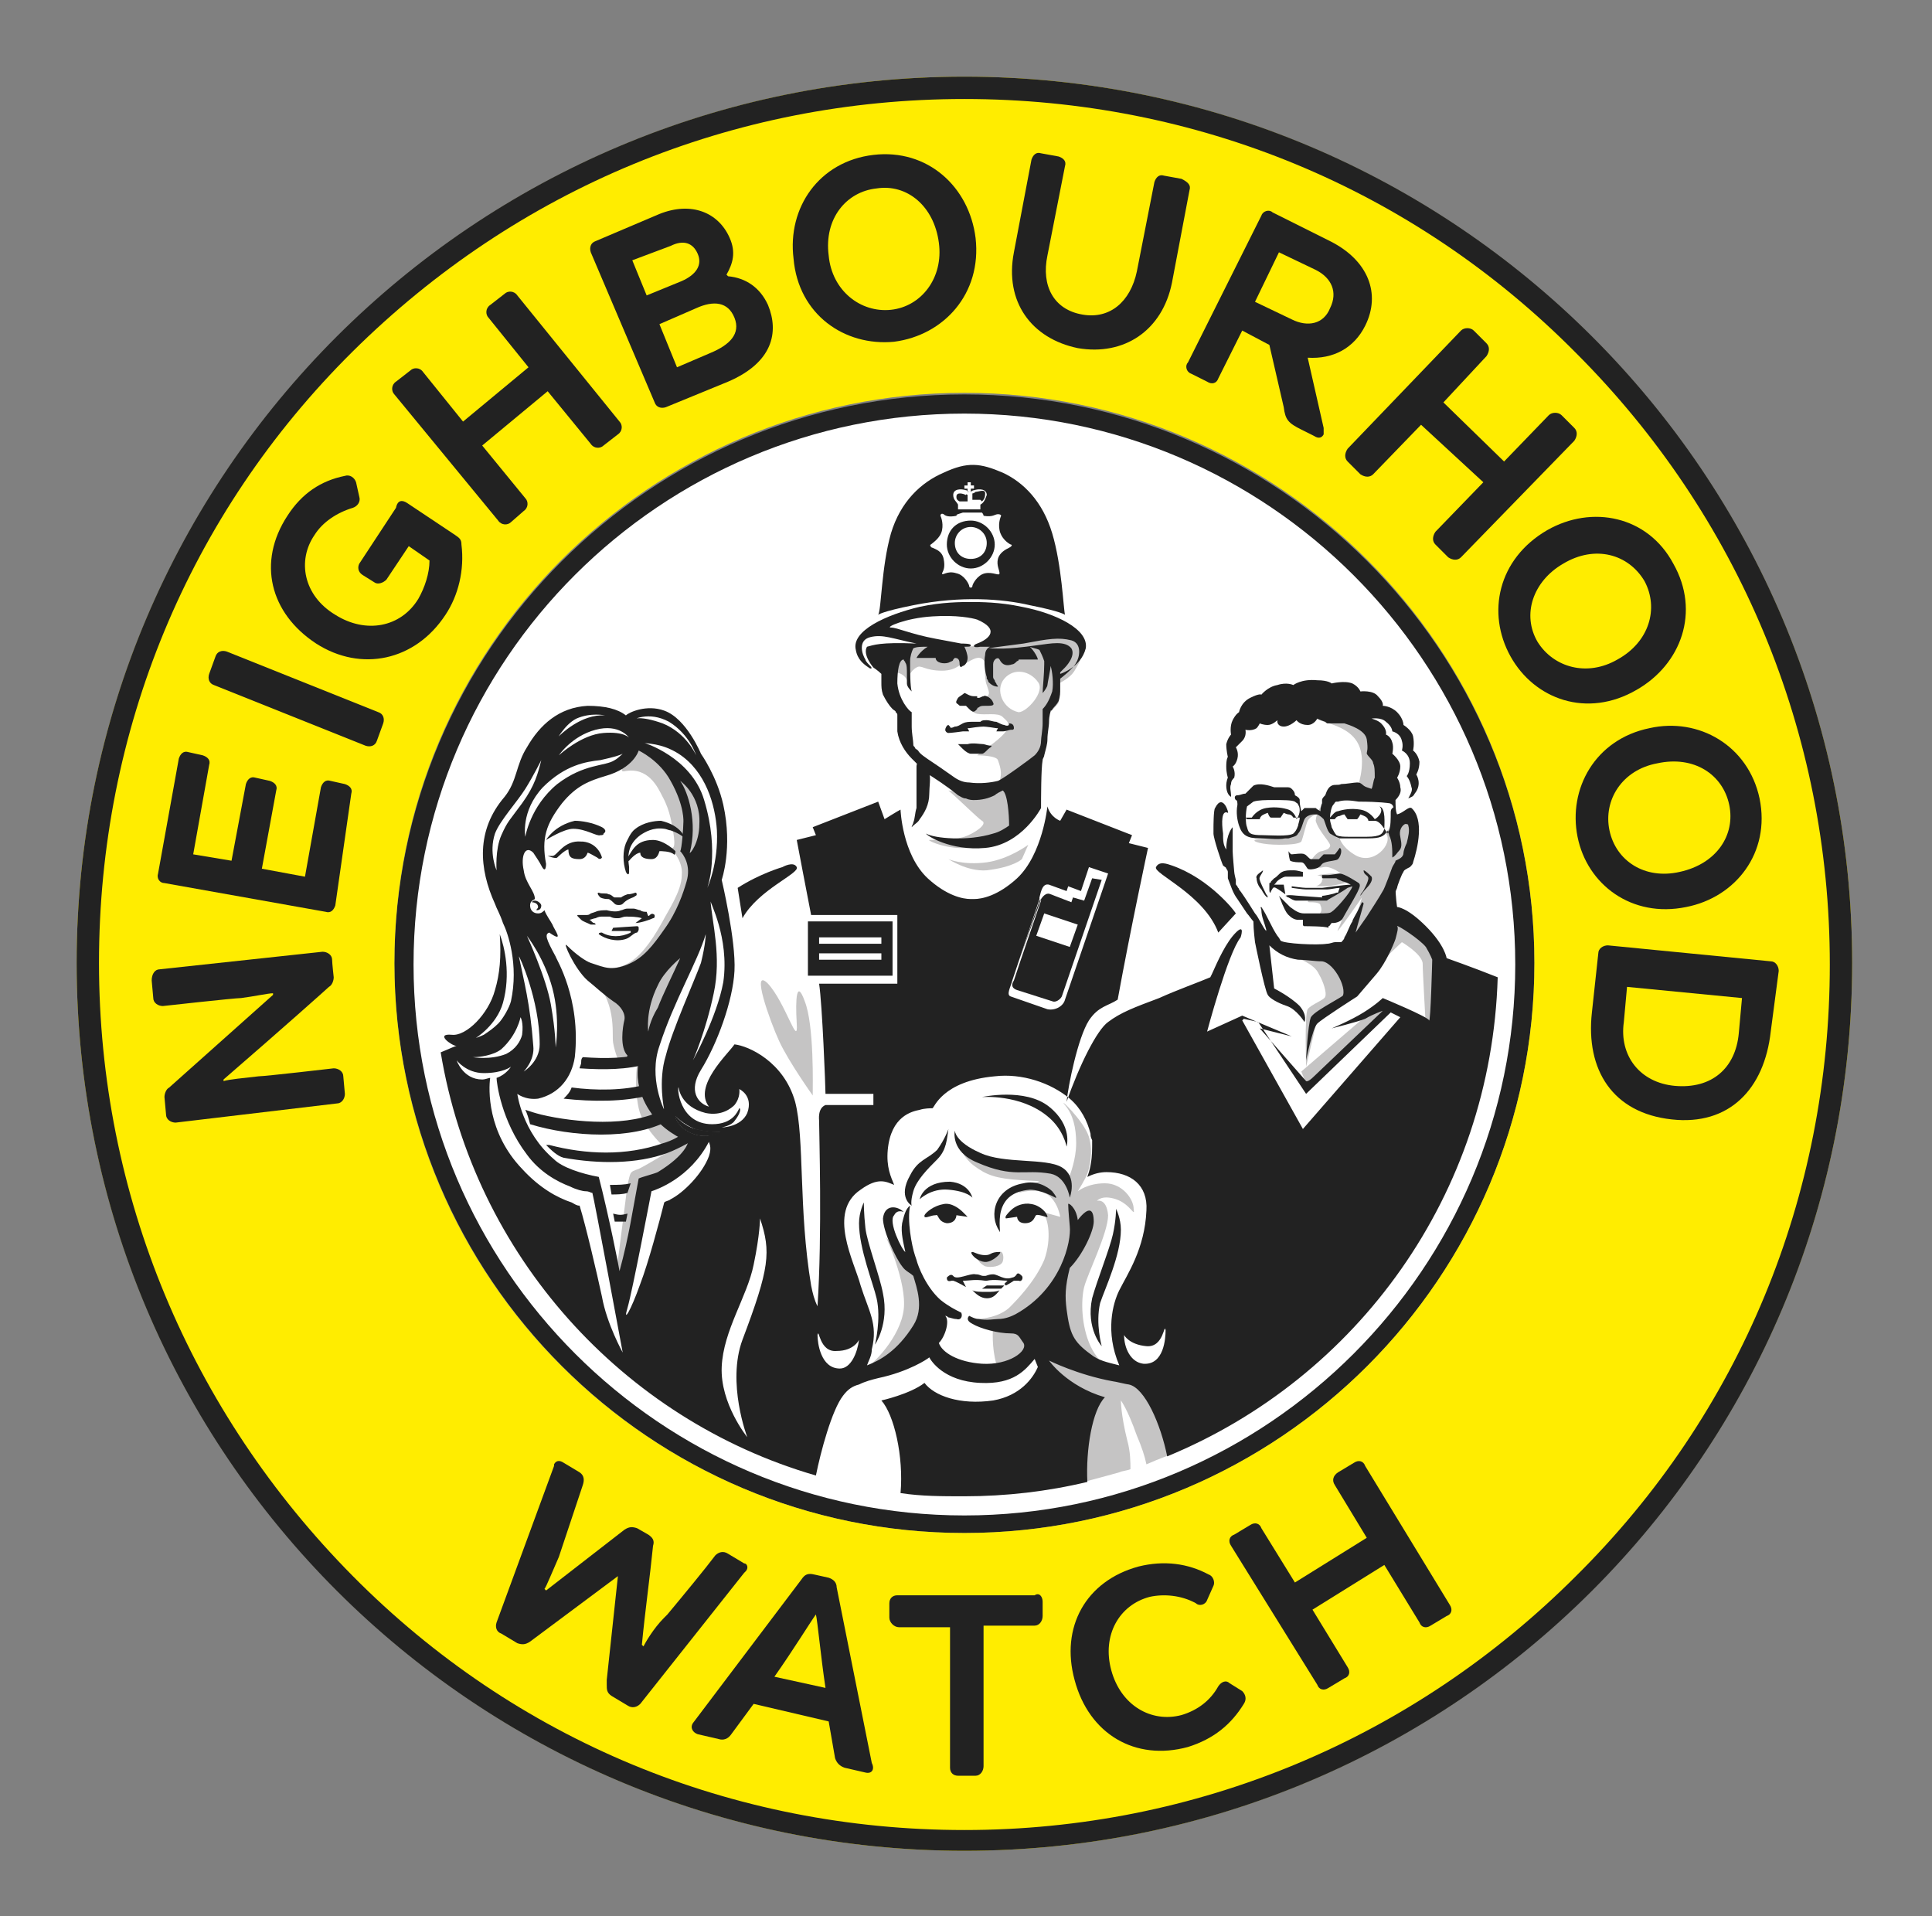
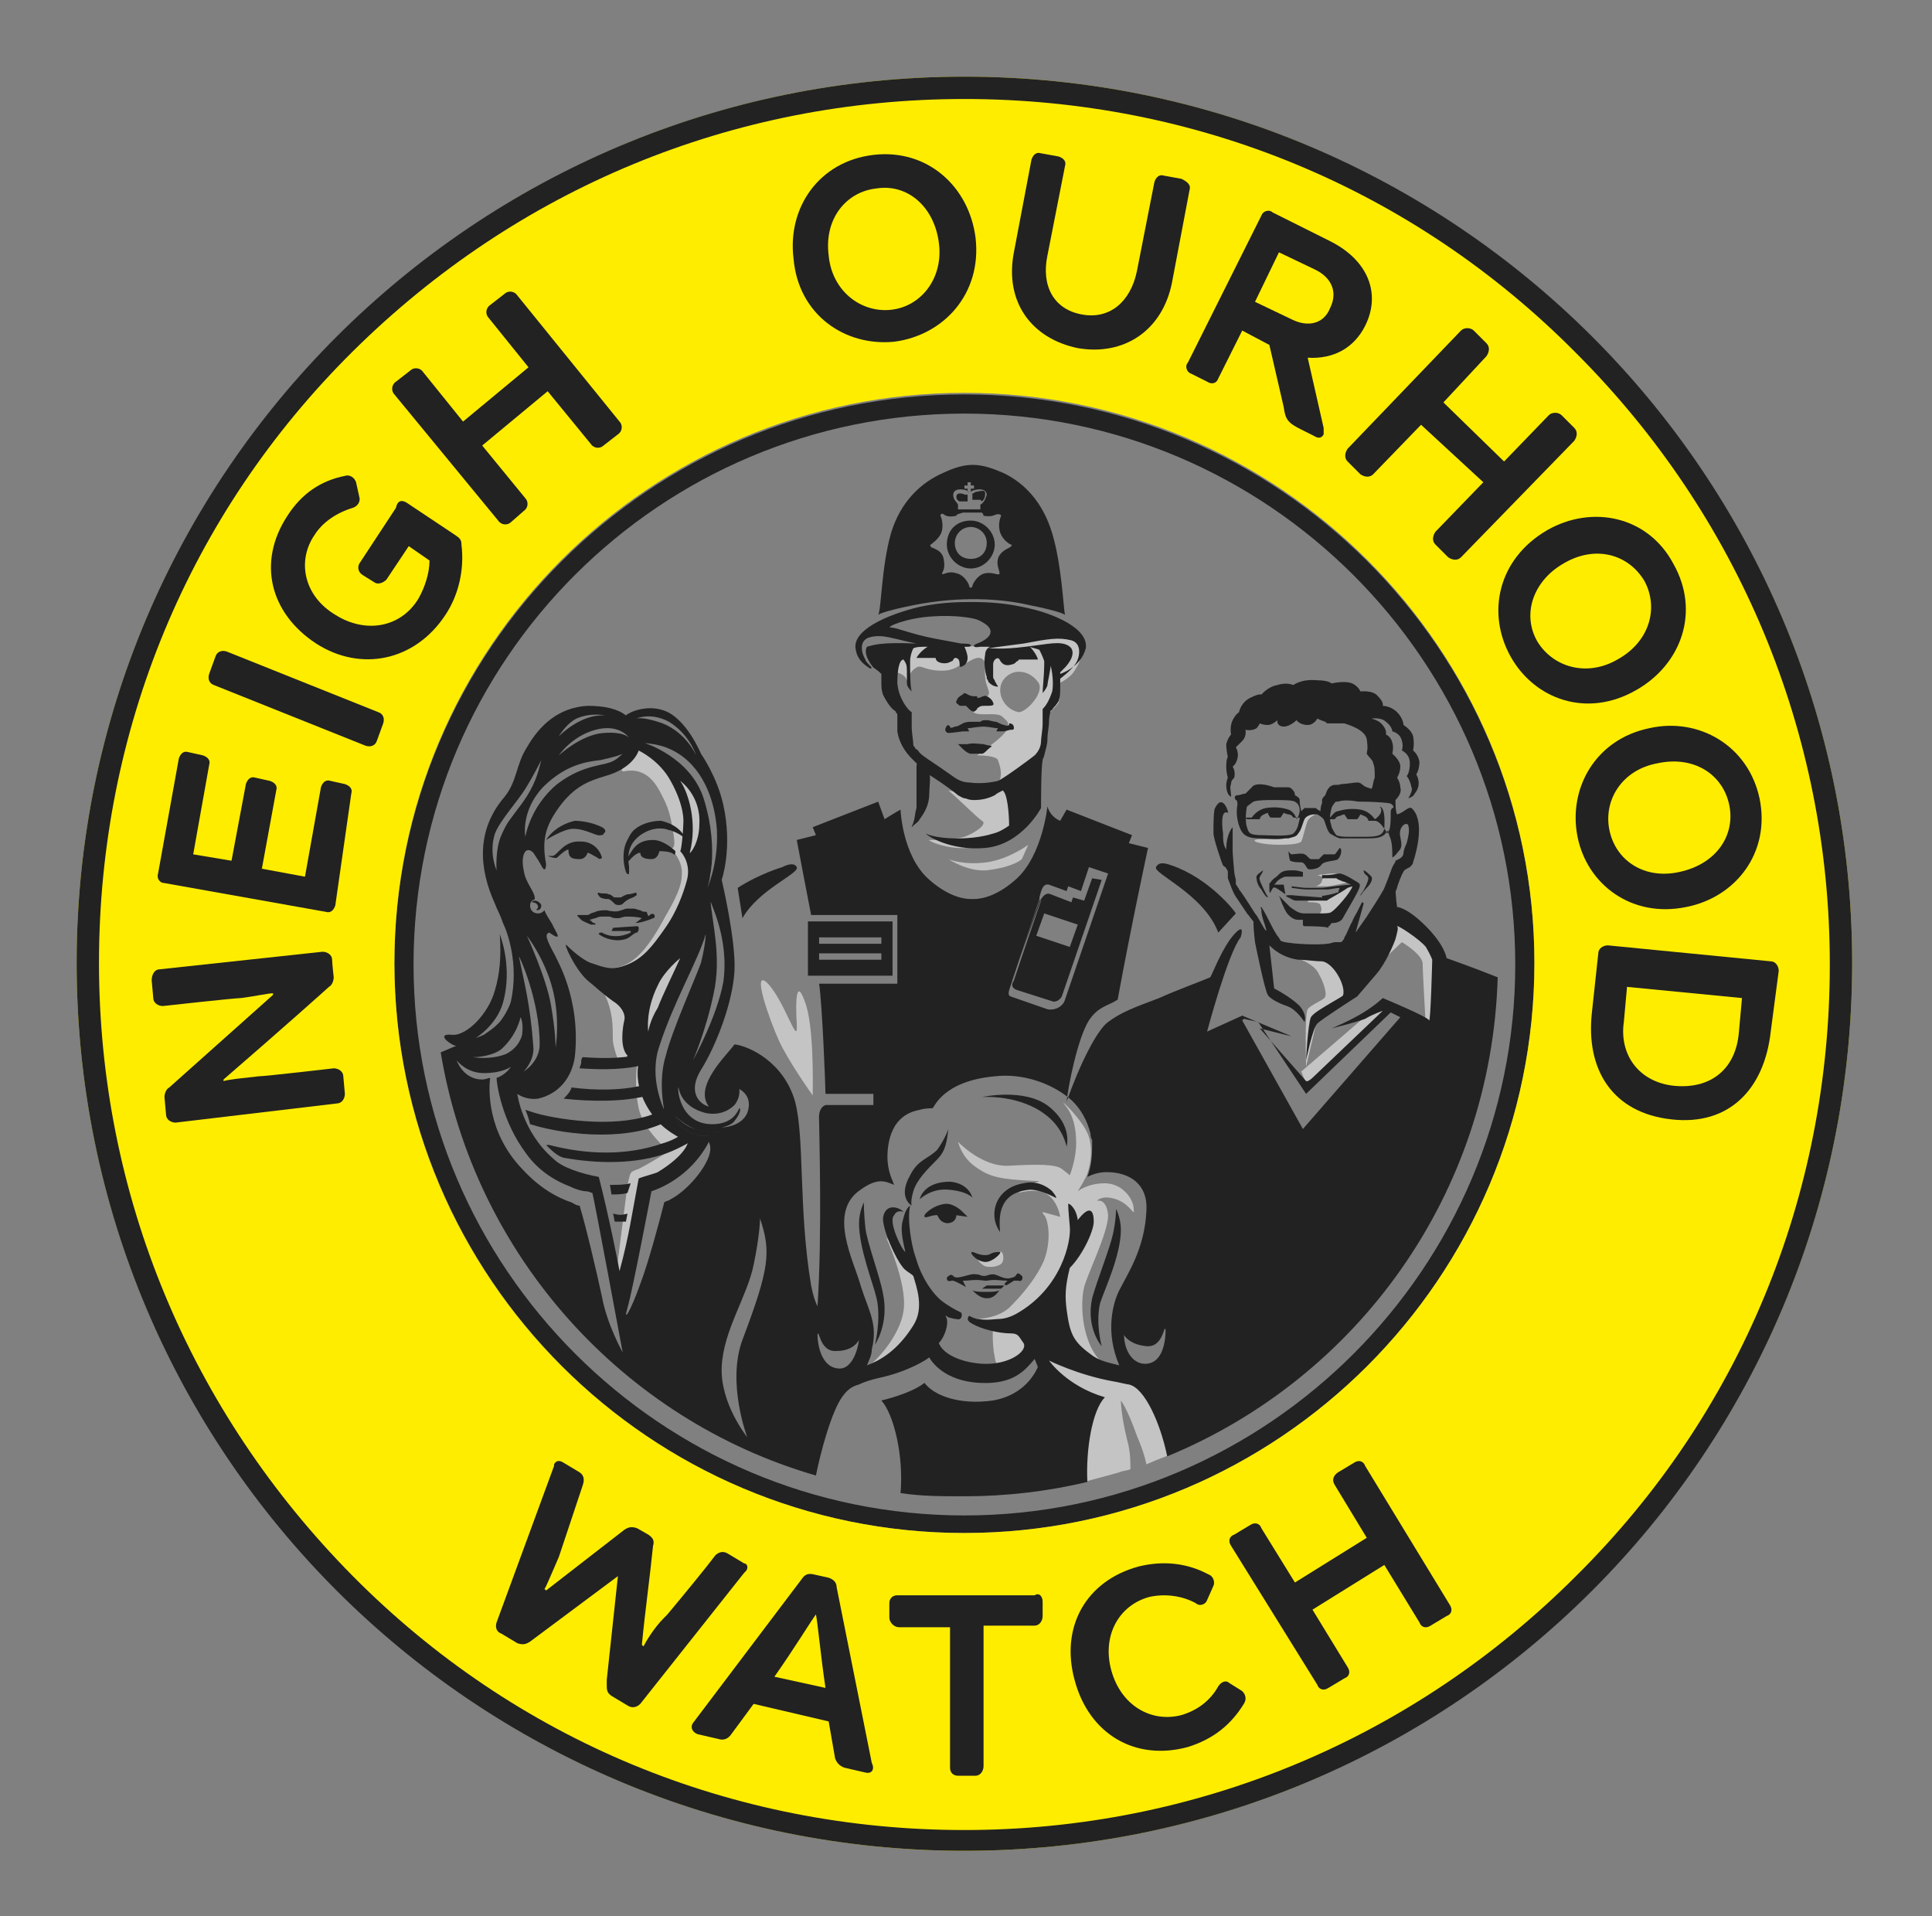
<svg xmlns="http://www.w3.org/2000/svg" version="1.1" id="Layer_1" x="0px" y="0px" viewBox="0 0 121 120" style="enable-background:new 0 0 121 120;" xml:space="preserve">
  <rect x="0" y="0" width="121" height="120" fill="#808080" stroke="none" />
  <style type="text/css">
	.st0{fill:#FFFFFF;}
	.st1{fill:#222222;}
	.st2{fill:#FFED00;}
	.st3{fill:#C5C4C4;}
	.st4{fill-rule:evenodd;clip-rule:evenodd;fill:#C5C4C4;}
	.st5{fill-rule:evenodd;clip-rule:evenodd;fill:#222222;}
</style>
  <g>
-     <path class="st0" d="M95.1,60.3c0,19.2-15.6,34.7-34.7,34.7c-19.2,0-34.7-15.6-34.7-34.7c0-19.2,15.6-34.7,34.7-34.7   C79.6,25.6,95.1,41.2,95.1,60.3" />
    <path class="st1" d="M60.4,24.7c-19.7,0-35.7,16-35.7,35.7C24.8,80,40.7,96,60.4,96c19.7,0,35.7-16,35.7-35.7   C96.1,40.7,80.1,24.7,60.4,24.7 M60.4,25.9c19,0,34.5,15.5,34.5,34.5c0,19-15.5,34.5-34.5,34.5c-19,0-34.5-15.5-34.5-34.5   C25.9,41.3,41.4,25.9,60.4,25.9" />
    <path class="st2" d="M60.4,96c-19.7,0-35.7-16-35.7-35.7c0-19.7,16-35.7,35.7-35.7c19.7,0,35.7,16,35.7,35.7   C96.1,80,80.1,96,60.4,96 M60.4,4.8C29.8,4.8,4.8,29.7,4.8,60.3c0,30.6,24.9,55.6,55.6,55.6C91,115.9,116,91,116,60.3   C116,29.7,91,4.8,60.4,4.8" />
    <path class="st1" d="M60.4,4.8C29.7,4.8,4.8,29.7,4.8,60.3c0,30.7,24.9,55.6,55.6,55.6c30.7,0,55.6-24.9,55.6-55.6   C116,29.7,91.1,4.8,60.4,4.8 M60.4,6.2c14.5,0,28.1,5.6,38.3,15.9c10.2,10.2,15.9,23.8,15.9,38.3c0,14.5-5.6,28.1-15.9,38.3   c-10.2,10.2-23.8,15.9-38.3,15.9c-14.5,0-28.1-5.6-38.3-15.9S6.2,74.8,6.2,60.3c0-14.5,5.6-28.1,15.9-38.3S45.9,6.2,60.4,6.2" />
    <path class="st1" d="M10,60.7l10.2-1.1c0.3,0,0.6,0.2,0.6,0.5c0,0.2,0.1,1.1,0.1,1.1c0,0.2-0.1,0.5-0.3,0.6   c-0.1,0.1-2.9,2.6-6.6,5.8l0,0.1c0.3-0.1,1.3-0.2,2.2-0.3c0.4,0,4.7-0.5,4.7-0.5c0.3,0,0.6,0.2,0.6,0.5l0.1,1.1   c0,0.3-0.2,0.6-0.5,0.6L11,70.3c-0.3,0-0.6-0.2-0.6-0.5l-0.1-1.1c0-0.2,0.1-0.5,0.3-0.6l6.5-5.8l0-0.1c-0.3,0-1.2,0.2-2,0.3   c-0.4,0-4.9,0.5-4.9,0.5c-0.3,0-0.6-0.2-0.6-0.5l-0.1-1.1C9.5,61,9.7,60.7,10,60.7" />
    <path class="st1" d="M11.2,47.5c0.1-0.3,0.3-0.5,0.6-0.4l0.9,0.2c0.3,0.1,0.5,0.3,0.4,0.6l-1,5.6l2.4,0.4l0.9-4.8   c0.1-0.3,0.3-0.5,0.6-0.4l0.9,0.2c0.3,0.1,0.5,0.3,0.4,0.6l-0.9,4.9l2.7,0.5l1-5.6c0.1-0.3,0.3-0.5,0.6-0.4l0.9,0.2   c0.3,0.1,0.5,0.3,0.4,0.6L21,56.7c-0.1,0.3-0.3,0.5-0.6,0.4l-10.1-1.8C10,55.3,9.8,55,9.9,54.7L11.2,47.5z" />
    <path class="st1" d="M23.7,44.6c0.3,0.1,0.4,0.4,0.3,0.7l-0.4,1.1c-0.1,0.3-0.4,0.4-0.7,0.3l-9.5-3.8c-0.3-0.1-0.4-0.4-0.3-0.7   l0.4-1.1c0.1-0.3,0.4-0.4,0.7-0.3L23.7,44.6z" />
    <path class="st1" d="M25.5,31.5l3,2c0.3,0.2,0.4,0.3,0.4,0.6c0.2,1.6-0.2,3.2-1,4.4c-1.9,2.9-5.3,3.6-8.1,1.8   c-2.9-1.9-3.7-5.1-1.8-8c0.9-1.4,2.1-2.2,3.6-2.5c0.3-0.1,0.6,0.1,0.7,0.4l0.2,0.9c0.1,0.3-0.1,0.6-0.4,0.7c-1,0.3-1.9,0.9-2.4,1.7   c-1.1,1.6-0.7,3.8,1.3,5c1.9,1.2,4.1,0.8,5.2-1c0.4-0.7,0.7-1.6,0.7-2.4l-1.3-0.9l-1.4,2.1c-0.2,0.2-0.5,0.3-0.7,0.2l-0.8-0.5   c-0.3-0.2-0.3-0.5-0.2-0.7l2.3-3.5C24.9,31.3,25.2,31.3,25.5,31.5" />
    <path class="st1" d="M38.8,26.4c0.2,0.2,0.2,0.6-0.1,0.8l-0.9,0.7c-0.2,0.2-0.6,0.2-0.8-0.1l-2.7-3.3l-4.1,3.4l2.7,3.3   c0.2,0.2,0.2,0.6-0.1,0.8L32,32.7c-0.2,0.2-0.6,0.2-0.8-0.1l-6.5-7.9c-0.2-0.2-0.2-0.6,0.1-0.8l0.9-0.7c0.2-0.2,0.6-0.2,0.8,0.1   l2.5,3.1l4.1-3.4l-2.5-3.1c-0.2-0.2-0.2-0.6,0.1-0.8l0.9-0.7c0.2-0.2,0.6-0.2,0.8,0.1L38.8,26.4z" />
-     <path class="st1" d="M42.4,23l2.1-0.9c1.2-0.5,1.9-1.2,1.5-2.2c-0.4-1-1.3-1.1-2.4-0.6l-2.3,1L42.4,23z M39.6,16.3l0.9,2.2l2.2-0.9   c0.9-0.4,1.3-1,1-1.7c-0.3-0.7-0.9-0.9-1.7-0.5L39.6,16.3z M41.3,13.4c2-0.8,3.7-0.1,4.4,1.5c0.4,0.9,0.2,1.6-0.2,2.3l0.1,0.1   c1.1,0.1,2,0.7,2.5,1.8c0.7,1.7,0.3,3.6-2.5,4.8l-3.9,1.6c-0.3,0.1-0.6,0-0.7-0.3l-4-9.4c-0.1-0.3,0-0.6,0.3-0.7L41.3,13.4z" />
    <path class="st1" d="M58.8,15.2c-0.3-2.3-2-3.7-3.9-3.4c-1.9,0.2-3.3,1.9-3,4.2c0.2,2.2,2,3.6,3.9,3.4S59.1,17.4,58.8,15.2    M56,21.4c-3.1,0.3-6-1.7-6.3-5.2c-0.4-3.2,1.6-6.1,5-6.5c3.4-0.4,6,2,6.4,5.2C61.5,18.4,59.1,21,56,21.4" />
    <path class="st1" d="M74.5,11.9l-1.1,5.8c-0.6,3-3,4.6-5.9,4.1c-2.9-0.6-4.6-2.9-4-6l1.1-5.8c0.1-0.3,0.3-0.5,0.6-0.4l1.1,0.2   c0.3,0.1,0.5,0.3,0.4,0.6l-1.1,5.6c-0.4,1.9,0.4,3.4,2.2,3.7c1.7,0.3,3-0.8,3.4-2.7l1.1-5.6c0.1-0.3,0.3-0.5,0.6-0.4l1.1,0.2   C74.4,11.4,74.6,11.6,74.5,11.9" />
    <path class="st1" d="M80.9,20c1,0.5,2,0.3,2.4-0.7c0.5-1,0.1-1.9-0.9-2.4l-2.3-1.1l-1.5,3.1L80.9,20z M82.9,26.8c0,0.1,0,0.3,0,0.4   c-0.1,0.2-0.3,0.3-0.6,0.1l-0.8-0.4c-0.8-0.4-1-0.6-1.1-1.4l-0.9-3.9l-1.7-0.9l-1.5,3c-0.1,0.3-0.4,0.4-0.7,0.2l-1-0.5   c-0.3-0.1-0.4-0.5-0.2-0.7l4.6-9.2c0.1-0.3,0.5-0.4,0.7-0.2l3.6,1.8c2.4,1.2,3.2,3.3,2.2,5.3c-0.7,1.4-2,2.1-3.6,2L82.9,26.8z" />
    <path class="st1" d="M91.5,34.9c-0.2,0.2-0.5,0.2-0.8,0l-0.8-0.8c-0.2-0.2-0.2-0.5,0-0.8l3-3.1L89,26.6l-3,3.1   c-0.2,0.2-0.5,0.2-0.8,0l-0.8-0.8c-0.2-0.2-0.2-0.5,0-0.8l7.1-7.4c0.2-0.2,0.6-0.2,0.8,0l0.8,0.8c0.2,0.2,0.2,0.5,0,0.8l-2.7,2.9   l3.8,3.7L97,26c0.2-0.2,0.6-0.2,0.8,0l0.8,0.8c0.2,0.2,0.2,0.5,0,0.8L91.5,34.9z" />
    <path class="st1" d="M101.3,41.3c2-1.1,2.6-3.2,1.7-4.9c-1-1.7-3.1-2.3-5.1-1.1c-1.9,1.1-2.6,3.2-1.6,4.9   C97.3,41.8,99.4,42.4,101.3,41.3 M94.6,41.1c-1.5-2.7-0.8-6.1,2.3-7.9c2.8-1.6,6.3-0.9,7.9,2.1c1.7,3,0.5,6.3-2.3,7.9   C99.4,45,96.1,43.8,94.6,41.1" />
    <path class="st1" d="M105.2,54.6c2.3-0.5,3.5-2.3,3.1-4.2c-0.4-1.9-2.2-3.1-4.5-2.6c-2.2,0.4-3.4,2.3-3,4.2   C101.2,53.9,103,55.1,105.2,54.6 M98.8,52.4c-0.6-3,1.1-6.1,4.5-6.8c3.1-0.7,6.2,1.1,6.9,4.4c0.7,3.4-1.5,6.2-4.6,6.8   C102.2,57.5,99.4,55.4,98.8,52.4" />
    <path class="st1" d="M104.9,68c2.3,0.2,3.8-1.1,4-3.3l0.2-2.2l-7.2-0.7l-0.2,2.2C101.4,66.1,102.7,67.8,104.9,68 M110.9,64.6   c-0.4,3.6-2.6,5.9-6.2,5.5c-3.7-0.4-5.4-3.1-5-6.7l0.4-3.7c0-0.3,0.3-0.5,0.6-0.5l10.2,1c0.3,0,0.5,0.3,0.5,0.6L110.9,64.6z" />
    <path class="st1" d="M46.7,98.4c0,0-0.1,0.1-0.1,0.1l-6.5,8.2c-0.2,0.2-0.5,0.3-0.8,0.1l-1-0.6c-0.3-0.2-0.3-0.4-0.3-0.7l0-0.3   l0.7-6.5l-5.5,4.1c-0.3,0.2-0.5,0.2-0.8,0.1l-1-0.6c-0.3-0.1-0.4-0.4-0.3-0.7l3.6-9.8c0,0,0-0.1,0-0.1c0.1-0.2,0.3-0.3,0.6-0.1   l1,0.6c0.3,0.2,0.3,0.5,0.2,0.8L35,97.5c-0.4,0.9-0.8,1.9-0.9,2l0.1,0.1l4.9-3.8c0.3-0.2,0.5-0.2,0.8-0.1l0.7,0.4   c0.3,0.2,0.4,0.4,0.3,0.7c-0.2,2-0.5,4.1-0.7,6.2l0.1,0.1c0.1-0.2,0.6-1.1,1.3-1.8l0.2-0.2c1-1.2,2.4-2.9,3-3.7   c0.2-0.2,0.5-0.3,0.8-0.1l1,0.6C46.8,97.9,46.9,98.2,46.7,98.4" />
    <path class="st1" d="M51.7,105.7c-0.3-2-0.5-4.2-0.6-4.6c-0.3,0.4-1.4,2.2-2.6,3.9L51.7,105.7z M54.2,111l-1.3-0.3   c-0.3-0.1-0.5-0.3-0.6-0.6l-0.4-2.3l-4.7-1.1l-1.4,1.9c-0.2,0.3-0.5,0.4-0.8,0.3l-1.3-0.3c-0.3-0.1-0.5-0.4-0.3-0.7l6.8-9   c0.2-0.3,0.4-0.4,0.8-0.3l0.9,0.2c0.3,0.1,0.5,0.3,0.5,0.6l2.2,11C54.8,110.8,54.6,111.1,54.2,111" />
    <path class="st1" d="M65.3,100.3l0,0.9c0,0.3-0.2,0.6-0.5,0.6l-3.2,0l0,8.8c0,0.3-0.2,0.6-0.5,0.6l-1.1,0c-0.3,0-0.5-0.2-0.5-0.5   l0-8.8l-3.2,0c-0.3,0-0.6-0.3-0.6-0.6l0-0.9c0-0.3,0.2-0.5,0.5-0.5l8.6,0C65.1,99.7,65.3,100,65.3,100.3" />
    <path class="st1" d="M77.8,105.9c0.2,0.2,0.3,0.5,0.1,0.8c-0.8,1.3-1.9,2.2-3.5,2.7c-3.3,0.9-6.2-0.8-7.1-4.2   c-0.9-3.3,0.7-6.2,4-7.1c1.6-0.4,3.1-0.2,4.4,0.5c0.3,0.1,0.4,0.5,0.3,0.7l-0.4,0.9c-0.1,0.3-0.5,0.4-0.7,0.2   c-0.9-0.5-2-0.6-2.9-0.4c-1.9,0.5-3,2.4-2.4,4.6c0.6,2.2,2.5,3.3,4.4,2.8c1-0.3,1.8-0.9,2.3-1.8c0.2-0.3,0.5-0.4,0.7-0.2   L77.8,105.9z" />
    <path class="st1" d="M90.8,100.5c0.2,0.3,0.1,0.6-0.2,0.7l-1,0.6c-0.3,0.2-0.6,0.1-0.7-0.2L86.7,98l-4.5,2.8l2.2,3.6   c0.2,0.3,0.1,0.6-0.2,0.7l-1,0.6c-0.3,0.2-0.6,0.1-0.7-0.2l-5.4-8.7c-0.2-0.3-0.1-0.6,0.2-0.7l1-0.6c0.3-0.2,0.6-0.1,0.7,0.2   l2.1,3.4l4.5-2.8L83.6,93c-0.2-0.3-0.1-0.6,0.2-0.8l1-0.6c0.3-0.2,0.6-0.1,0.7,0.2L90.8,100.5z" />
    <path class="st3" d="M40,45.9c0,0-0.2,0.1,0.1,0.7c0.3,0.6,0.6,0.2,1.4,0.8c0.9,0.6,2.3,2,2.7,3.3s0.4,3.7,0.3,4.1   c-0.1,0.4-1,3.4-1.3,4.2c-0.3,0.8-1.8,4.4-2.4,5.6c-0.6,1.2-0.3,2.3,0.4,4.5c0.7,2.2,2.5,2.2,2.5,2.2s-0.1,0.4-0.2,0.7   c-0.2,0.3-2.9,2.1-2.9,2.1l-1.8,7l-0.2-1.4c0,0,0.6-4.7,0.7-5.5c0.2-0.8,0.1-0.8,0.7-1c0.6-0.3,1.9-1.1,1.9-1.1s-1.6-1.3-1.9-2.7   c-0.3-1.4-0.1-2.7-0.1-2.7l-1.1-0.1c0,0-0.3-0.7-0.4-1.3c-0.1-0.6,0.3-2.6-1.5-4.3c-0.3-0.3-0.2-0.5,0-0.5c1.9,0.4,3,0.1,4.6-2.8   c0.3-0.6,1.2-1.9,1.2-2.9c0.1-1-0.8-1.7-0.6-1.7c0.3,0,0-1.3,0-1.3s-0.1-1-0.6-1.9c-0.3-0.6-0.9-1.9-2.4-1.6   C38.5,48.4,39.8,47,40,45.9" />
    <polygon class="st4" points="86.5,62.8 87.3,62.9 81.9,68.1 81.5,67.1  " />
    <path class="st4" d="M55.5,77.5l1.5,1.6c0,0,0.9,1.4,1,1.8c0.1,0.4-0.4,2.2-0.9,3.4c-0.5,1.2-4.1,2.1-3.2,1.6   c0.8-0.4,2.5-2.2,2.7-3.9C56.8,80.3,55.5,77.5,55.5,77.5" />
    <path class="st4" d="M61.2,78.8c0,0,0.4,0.1,0.7,0.1c0.2,0,0.5-0.3,0.7-0.5c0.2-0.1,0.3,0.3,0.2,0.6c-0.1,0.3-0.7,0.4-1.1,0.3   C61.3,79.1,61.2,78.8,61.2,78.8" />
    <path class="st4" d="M73.3,91.1c0,0-0.6,0.2-1.5,0.6c-0.1-0.5-0.3-1.1-0.6-1.8c-0.6-1.7-1-2.2-1-2.2s0,0.9,0.4,2.5   c0.2,0.7,0.2,1.4,0.2,1.8c-0.2,0.1-0.5,0.1-0.7,0.2c-1.8,0.5-2.6,0.7-2.6,0.7s-0.5-2.4-0.5-2.8S66,88.2,66,87.7   c0-0.4-1.1-2.7-1.1-2.7s-0.7,0.4-1.1,0.8c-0.4,0.4-0.8,0.3-0.8,0.3s-0.5,0-0.7-1.1C62.1,84,62.2,83,62.2,83l-1.4-0.4   c0,0,1.5,0.1,2.4-0.7c0.4-0.4,1.6-1.6,2.2-3c0.5-1.4,0.2-2.6,0-2.8c-0.1-0.1-0.1-0.2-0.1-0.2l1.1,0.3c0,0-0.2-1.4-1.3-1.6   c-0.7-0.1-1.3,0.1-1.3,0.1s0.3-0.4,0.9-0.6c0.6-0.2,0.6-0.1-0.8-0.2c-1.5-0.1-2.1-0.3-2.9-0.9s-1-1.5-1-1.5s1.5,1.6,3.2,1.5   c1.8-0.1,2.9-0.1,3.3,0.2s0.5,0.4,0.5,0.4s0.4-1,0.4-2c0-1-0.2-1.8-0.7-2.4c-0.5-0.6,1.2,1,1.5,2c0.3,1,0,2-0.1,2.3   c-0.1,0.3-0.6,1.1-0.6,1.1s0.6-0.5,1.7-0.5c1.1,0,1.8,1,1.8,1.6c0.1,0.6-0.2-0.3-1.1-0.6c-0.9-0.3-1.2,0.1-1.2,0.1s0.6-0.2,0.7,0.9   c0,1.1-1.3,3.7-1.5,4.5c-0.2,0.8-0.2,2.4,0.4,3.7c0.6,1.3,1.8,1.8,1.8,1.8s-0.5,0-1-0.2c0.5,0.2,1,0.3,1.3,0.3c0.9,0,1.3,0.5,2,1.1   C72.9,88.1,73.3,91.1,73.3,91.1 M69,86c-0.7-0.3-1.5-0.6-2-0.8C67.4,85.6,68.3,85.9,69,86 M66.9,85.2c-0.1-0.1-0.2-0.2-0.2-0.3   c-0.4-1-0.7-2.9-0.7-3.2c0-0.3-0.1-0.8-0.2-0.8c-0.1,0-1.5,1.1-1.6,1.2c-0.1,0.2-0.1,1.2,0,1.6c0.1,0.4,0.5,1,0.6,1.1   c0.1,0,0.8,0.5,1.7,0.4C66.6,85.1,66.8,85.2,66.9,85.2" />
    <path class="st4" d="M80.6,59.7c0,0,1.9,0,2.3-0.1c0.4-0.1,2,0.2,2.3,0.6c0.3,0.4,0,1.4-0.2,1.8c-0.2,0.3-2.5,1.8-2.5,1.8l-0.7,3   c0,0-0.1-3.3,0.1-3.6c0.2-0.3,1.1-0.6,1.1-0.8c0.1-0.2-0.1-0.9-0.4-1.4C82.3,60.3,81.2,60,80.6,59.7" />
    <path class="st4" d="M85.9,60.9c0,0,0.4-2,0.8-2.6s0.4-0.9,1.1-0.7c0.7,0.2,1.9,1.3,2.2,1.9c0.2,0.6,0.2,2.4,0.2,3.5   c-0.1,1.1-0.9,1.6-0.9,1.4c0-0.2-0.2-3.5-0.2-4.1c-0.1-0.6-1.3-1.3-1.3-1.3S86.6,60.1,85.9,60.9" />
    <path class="st4" d="M84.7,55.3c0,0,0.2-0.1,0.2,0s-0.3,0.7-0.5,0.9c-0.2,0.2-0.5,0.7-0.7,0.9c-0.2,0.2-0.4,0.3-0.6,0.3   c-0.2,0-0.7,0.5-0.7,0.5s-0.2-0.5,0.1-0.6c0.3-0.1,0.3-0.4,0.2-0.6c0-0.2-0.5-0.2-0.7-0.2c-0.2,0,0-0.2,0-0.2s0.8,0,1,0   C83.3,56.3,84.7,55.3,84.7,55.3" />
    <path class="st4" d="M82.5,54.8c0,0,0.7-0.1,1-0.1c0.3,0,0.7,0.2,0.7,0.2l0.5,0.3c0,0-1.3,0.3-1.6,0.3s-0.7,0-0.7,0   s0.4-0.1,0.4-0.4C83,54.9,82.5,54.8,82.5,54.8" />
    <path class="st4" d="M82.7,51c-0.3-0.1-0.7,0.2-0.8,0.4c-0.1,0.2-0.3,1.1-0.4,1.3c-0.1,0.1-0.4,0.2-1.4,0.2c-1,0-1.7-0.2-1.5-0.3   c0.2-0.1,1.2,0,1.7-0.1c0.5-0.1,0.7,0,0.9-0.2s0.3-0.6,0.4-0.9c0.1-0.3,0.1-0.5,0.5-0.6C82.3,50.7,82.7,51,82.7,51" />
-     <path class="st4" d="M83.4,50c0,0-0.5,2.4,0.5,2.5c0.1,0.3,0.4,0.7,0.9,1c1.2,0.8,2.5-0.7,2-1.3c0.4-0.5,0.5-1.4,0.4-1.8   c-0.1-0.5-1-0.6-1.3-0.6c-0.3-0.1-0.7-0.1-0.9-0.1c-0.2,0,0.3-0.8,0.3-2c0-1.1-0.5-1.7-1.3-2.1c-0.8-0.4-1.4-0.4-1.9-0.8   c-0.4-0.4,3.3-0.4,3.3-0.4c0.2,0.4,0.5,1.8,1,2.3c0.5,0.4,0.8,1.6,0.8,2c0.1,0.4,0.2,2.2,0.2,2.2s0.1,0.8,0.1,1.1   c-0.1,0.3,0.1-0.5,0.4-0.8c0.3-0.3,0.4,0.2,0.4,0.9c0,0.6,0.1,1.4-0.1,1.6c-0.2,0.2-0.9,1.1-0.9,1.1s-1.5,3-1.6,3.2   c-0.1,0.2-1.3,1.6-1.3,1.2c0.1-0.4,0.9-3,0.9-3s-1.8,2.6-1.5,2s0.7-1.9,0.8-2.5c0.1-0.6,0-0.4-0.3-0.7c-0.2-0.3-1-0.8-1.4-0.7   c-0.4,0.1-0.8,0-0.8-0.2c-0.1-0.2,0.4-0.8,0.7-0.8c0.3-0.1,0.4-0.1,0.5-0.3c0.1-0.2-0.7-0.9-0.9-1.6C82.5,50.3,83.4,50,83.4,50" />
    <path class="st4" d="M59.4,49.5c0,0,1.9,0.4,2.6,0.2c0.7-0.1,1.5-0.3,1.5-0.3l0.5,2.2c0,0-1,1-2.7,1.4c-1.7,0.4-3.3-0.4-3.1-0.4   c0.2,0,1.6,0,2.2-0.2c0.6-0.2,1.5-0.8,1.1-1C61.2,51.2,60.1,50.1,59.4,49.5" />
    <path class="st4" d="M57,40.4c0,0,2.6,0.1,3.1,0.1c0.5,0,2.2-0.1,2.2-0.1l-0.5,1.6c0,0,0-0.9-0.6-0.8c-0.5,0.1-1.1,0.7-1,0.4   c0.1-0.2-0.2,0.4-1.2,0.4c-1.1,0-1.3-0.4-1.6-0.2c-0.4,0.2-0.6,0.8-0.6,0.8s-0.1-0.4-0.7-0.5c-0.6-0.1-0.9-0.9-0.5-1.2   C55.9,40.7,57,40.4,57,40.4" />
    <path class="st4" d="M62.8,40c0,0,2.2-0.6,3.1-0.5c0.9,0.1,1.7,0.3,1.8,1c0.1,0.7-0.1,1-0.4,1.5c-0.3,0.5-1,0.8-1,0.8   s0.1,0.9,0,1.2c-0.1,0.2-0.6,0.6-0.7,0.9c-0.1,0.3-0.6,3.4-0.6,3.7c0,0.3-0.5,1.8-0.5,1.8l-2.5-0.5c0,0,0.4-0.5,0.6-1   c0.2-0.5,0-1-0.1-1.3c-0.1-0.3-1.3-0.3-1.3-0.3l0.6-0.5l0.2-0.1c0,0,1-0.7,1.1-1.1c0.1-0.4,0-0.4-0.3-0.7c-0.3-0.3-1.1-0.1-1.6-0.2   c-0.5-0.1-0.6-0.7-0.6-0.7s0.8,0.2,1.1-0.2c0.3-0.4,0.3-0.3,0.1-0.9c-0.2-0.5-0.1-1.6,0-2.1C61.8,40.2,62.8,40,62.8,40 M65,42.7   c-0.5-0.7-1.5-0.9-2.1-0.2c-0.6,0.7-0.1,1.9,0.9,2.1C64.3,44.6,65.5,43.3,65,42.7" />
    <path class="st4" d="M50.9,68.6c0,0-1.5-2.1-2.1-3.4c-0.6-1.3-1.8-4.7-0.7-3.6c1.1,1.2,1.9,4.1,1.8,2.5c-0.1-1.6,0-2.8,0.5-1.4   C51,64.2,50.9,68.1,50.9,68.6" />
    <path class="st4" d="M59.4,53.8c0,0,0.9,0.4,2.4,0.2c1.4-0.2,2.6-1.1,2.6-1.1L64,53.8c0,0-0.5,0.5-2.2,0.7   C60.6,54.6,59.4,53.8,59.4,53.8" />
    <path class="st5" d="M49,54.3c0,0,0.7-0.4,0.9,0c0.2,0.4-2.4,1.4-3.4,3.2c-0.1-0.6-0.2-1.3-0.3-1.9C47.6,54.7,49,54.3,49,54.3" />
    <path class="st1" d="M57.8,47.9c0.2,0.1,0.4,0.4,0.4,0.5c0.1,0.3,0,0.9,0,1.3c0,0.7-0.3,1.2-0.6,1.6c-0.1,0.2-0.3,0.3-0.4,0.4   l-0.1,0.1c0-0.1,0.1-0.2,0.1-0.3c0.1-0.2,0.1-0.6,0.2-0.9c0-0.3,0-0.4,0-0.7c0-0.7,0-1.5,0-1.9C57.4,47.7,57.6,47.7,57.8,47.9    M62.1,46.7c0,0.1-0.1,0.1-0.2,0.2c-0.2,0.2-0.3,0.3-0.4,0.3c-0.1,0-0.1,0-0.2,0l-0.2,0l-0.2,0l-0.1,0c-0.1,0-0.3-0.1-0.5-0.3   c-0.1-0.1-0.2-0.2-0.3-0.3c0.2,0,0.3,0,0.6,0c0.3-0.1,0.8,0,1,0C61.9,46.7,62.1,46.7,62.1,46.7L62.1,46.7z M61.2,43.7   c0,0,0.1,0,0.1,0c0.1,0,0.2-0.1,0.3-0.1c0.1-0.1,0.5,0.1,0.6,0.4c0.1,0.2-0.1,0.2-0.5,0.2c-0.2,0-0.3,0-0.4,0.1c0,0-0.1,0-0.1,0.1   l-0.1,0.1c-0.1,0.1-0.2,0.1-0.4-0.1l-0.1-0.1c-0.1-0.1-0.1-0.1-0.1-0.1l-0.1,0c-0.1,0-0.1,0-0.1,0l-0.1,0c-0.1,0-0.1,0-0.2-0.1   c-0.2-0.1-0.1-0.2,0-0.4c0.1-0.1,0.3-0.2,0.4-0.3c0.1,0,0.3,0.2,0.6,0.2H61.2z M59.4,45.9c-0.1,0-0.2-0.1-0.2-0.2   c0-0.1,0.1-0.3,0.2-0.3l0.1,0.1c0,0.1,0.1,0.1,0.3,0c0.2,0,0.3-0.1,0.5-0.2c0.2-0.1,0.4-0.1,0.6-0.1c0.2,0,0.3,0,0.3,0   c0.1,0,0.1,0,0.2,0c0.1-0.1,0.2-0.1,0.4-0.1c0.2,0,0.4,0.1,0.6,0.1c0.2,0.1,0.4,0.2,0.5,0.2c0.2,0.1,0.3,0,0.3,0c0-0.1,0-0.1,0-0.1   c0.2,0,0.3,0.1,0.3,0.3c0,0.1-0.1,0.1-0.1,0.1l-0.1,0c-0.1,0-0.3,0.1-0.5,0.1l-0.4,0l0.1-0.2l-0.1,0c-0.6-0.1-0.8-0.1-0.8-0.1   s-0.3,0-0.9,0.1l-0.1,0l0.1,0.2l-0.4,0C59.6,45.9,59.4,45.9,59.4,45.9 M63,40c0.2-0.2,0.3-0.6,0.3-0.9c0.3,0,0.6,0.1,0.7,0.1   c0.2,0.1,0.4,0.2,0.6,0.3l-0.1,0C64.3,39.7,63.7,39.8,63,40" />
    <path class="st1" d="M62.8,29.6c1.3,0.6,2.5,1.8,3.1,3.8c0.6,2,0.7,4.7,0.8,5.1c0,0-0.2-0.2-2.2-0.6c-1.7-0.4-4.3-0.6-7.3,0   c-2,0.4-2.2,0.6-2.2,0.6c0.2-0.3,0.2-3,0.8-5.1c0.6-2,1.9-3.2,3.3-3.8C60.6,28.9,61.4,29,62.8,29.6 M60,31.6l0,0.3l1.4,0   c0,0,0,0,0-0.1l0-0.2c0.2-0.1,0.3-0.3,0.4-0.6c0-0.4-0.5-0.4-0.8-0.3c-0.1,0-0.2,0.1-0.2,0.1c-0.1,0-0.1,0-0.1,0   c-0.1,0-0.1-0.1-0.2-0.1c-0.3-0.1-0.8-0.1-0.8,0.3C59.7,31.3,59.9,31.4,60,31.6 M60.8,30.2h-0.2v0.2h-0.2v0.2h0.2v0.2h0.2v-0.2H61   v-0.2h-0.2V30.2z M59.9,32.3c-0.5,0.1-0.7,0-0.8-0.1c-0.2-0.1-0.2,0.1-0.2,0.1s0.2,0.4,0.1,0.9c-0.1,0.5-0.6,0.8-0.7,0.9   c-0.1,0,0,0.2,0.1,0.2c0.2,0.1,0.6,0.2,0.7,0.7s0,0.7-0.1,0.9c0,0.2,0.3-0.2,0.9,0c0.5,0.1,0.8,0.7,0.8,0.8c0,0.1,0.1,0.1,0.1,0.1   c0,0,0.1,0,0.1-0.1c0-0.1,0.3-0.7,0.8-0.8c0.5-0.1,0.9,0.2,0.9,0c0-0.2-0.2-0.5-0.1-0.9c0.1-0.4,0.5-0.6,0.7-0.7   c0.2-0.1,0.2-0.2,0.1-0.2c-0.2-0.1-0.6-0.4-0.7-0.9c-0.1-0.5,0.1-0.9,0.1-0.9s0-0.1-0.2-0.1c-0.2,0-0.3,0.2-0.9,0.1   c0-0.1-0.1-0.2-0.1-0.2h-1.2C60,32.2,59.9,32.2,59.9,32.3" />
    <path class="st1" d="M60.8,32.6c0.8,0,1.5,0.7,1.5,1.5c0,0.8-0.7,1.5-1.5,1.5s-1.5-0.7-1.5-1.5C59.3,33.2,59.9,32.6,60.8,32.6    M59.8,34c0,0.6,0.4,1,1,1c0.6,0,1-0.4,1-1c0-0.6-0.5-1-1-1C60.2,33,59.8,33.5,59.8,34" />
    <path class="st1" d="M60.6,31C60.6,31,60.6,31,60.6,31l0,0.4l-0.5,0c-0.2-0.1-0.2-0.2-0.2-0.3c0-0.3,0.4-0.2,0.6-0.1   C60.5,30.9,60.6,31,60.6,31 M61.5,31.4c0,0-0.1-0.1-0.1-0.1l-0.5,0v-0.3c0,0,0,0,0-0.1c0,0,0.1,0,0.2-0.1c0.2,0,0.6-0.2,0.6,0.1   C61.7,31.2,61.6,31.3,61.5,31.4" />
    <path class="st1" d="M61.2,40.3c0.8-0.3,1.4-0.9,0-1.5c-0.3-0.1-1.3-0.3-2.8-0.2c-1.7,0.1-3,0.7-2.6,0.7c0.4,0,1.2,0.4,2.8,0.7   c0.5,0.1,1.1,0.2,1.6,0.3c0.1,0,0.6,0,0.6,0.1c0,0.1-0.1,0.1-0.3,0.1l-0.1,0c0.1,0.2,0.2,0.5,0.2,0.7c0,0.3-0.2,0.5-0.3,0.5   c-0.1,0.1-0.2,0.1-0.2-0.1c0-0.3-0.1-0.4-0.3-0.4c-0.1,0.1-0.1,0.1-0.1,0.1c0,0.1-0.1,0.1-0.3,0.2c-0.3,0.1-0.8,0-0.8-0.3l-0.1,0   l-0.1,0l-0.4,0c-0.3,0-0.6,0-0.6,0c0,0,0.2-0.4,0.7-0.7c-0.4,0-0.7,0-0.9,0.1c-0.1,0.2-0.2,0.5-0.2,0.8c0,0.6,0,1.6,0.1,1.9   c-0.1-0.1-0.3-0.3-0.3-0.5c0-0.1,0-0.3,0-0.6c0-0.3,0-0.6-0.1-0.7c0-0.1-0.1-0.1-0.1-0.2c-0.3,0-0.4,0.7-0.4,1.5   c0.1,1,0.7,1.7,0.9,1.8l0,0.3l0,0.6c0,0.4,0.1,0.9,0.1,1.1c0,0.1,0,0.1,0.1,0.2c0,0.1,0.1,0.1,0.2,0.2c0.1,0.2,0.4,0.4,1,0.8   c0.6,0.4,1,0.7,1.3,0.9c0.3,0.2,0.6,0.3,0.9,0.3c0.7,0.1,1.4,0,1.8-0.1c0.3-0.1,2.2-1.5,2.3-1.6c0.2-0.2,0.4-0.5,0.4-0.9   c0-0.2,0.1-0.7,0.1-1.1l0-0.6c0-0.2,0-0.3,0-0.3c0.2-0.2,0.4-0.5,0.6-1.1c0.1-0.5,0-1.3-0.1-1.6c0,0.2-0.2,1.1-0.2,1.2   c0,0.1-0.2,0.4-0.3,0.5c0-0.3,0.1-1.2,0.1-1.8l0-0.2c-0.1-0.3-0.2-0.5-0.3-0.7c-0.2-0.1-0.4-0.1-0.6-0.2c0.3,0.3,0.5,0.7,0.5,0.8   c-0.1,0-0.2,0-0.2,0c-0.1,0-0.3,0-0.4,0c-0.1,0-0.3,0-0.4,0c-0.1,0-0.2,0-0.2,0c0,0.1-0.1,0.1-0.1,0.1c-0.1,0.1-0.2,0.2-0.3,0.2   c-0.3,0.1-0.6,0.1-0.8-0.3c-0.1-0.2-0.4,0-0.4,0.3c0,0.3,0,0.6,0,0.8c0,0,0,0.1,0.1,0.2c0,0.1,0.1,0.2,0.1,0.2   c0,0.1,0.1,0.1,0.1,0.2c-0.3,0-0.5-0.2-0.6-0.3c0,0,0-0.1-0.1-0.2c0-0.1,0-0.1,0-0.1c-0.1-0.3-0.2-0.9-0.1-1.4   c0-0.2,0.1-0.4,0.3-0.5c-0.2,0-0.5,0-0.6,0C60.9,40.6,60.9,40.4,61.2,40.3 M57.4,40.3c-1.5-0.3-2.1-0.6-2.9-0.4   c-0.8,0.2-0.5,1.1-0.3,1.4c0,0.1,0.2,0.3,0.3,0.4c0.2,0.2,0,0.2-0.1,0.1c-0.3-0.2-0.7-0.5-0.8-1.1c-0.3-1.2,1.9-2.2,4-2.7   c1.4-0.3,2.6-0.3,3.2-0.3c0.6,0,1.8,0,3.2,0.3c2.1,0.4,4.2,1.4,4,2.6c-0.3,1.2-1.6,1.6-1.6,1.6c0,0.3,0,0.7,0,0.9   c0,0.3,0,0.5-0.1,0.8c-0.1,0.2-0.3,0.4-0.3,0.4c-0.1,0.1-0.1,0.2-0.2,0.2c0,0.1-0.1,0.3-0.1,0.7c0,0.3-0.1,0.7-0.1,1.1   c0,0.3-0.1,0.6-0.2,1c0,0.1-0.1,0.2-0.1,0.3c-0.1,0.5-0.1,2.5-0.1,3c0,0-1.2,2.3-3.5,2.5c-2.2,0.2-3.7-0.8-3.7-0.9   c0.5,0.3,2.6,0.5,4.2,0c0.4-0.1,0.7-0.3,1-0.5c0-0.7-0.1-2-0.4-2.2c-0.2,0.1-0.4,0.2-0.5,0.3c-0.4,0.2-0.8,0.3-1.3,0.3   c-0.1,0-0.3,0-0.5-0.1c-0.2,0-0.3-0.1-0.5-0.2c-0.6-0.5-1.5-1.1-2-1.4c-0.3-0.3-0.6-0.6-0.9-0.9c-0.4-0.4-0.8-1-0.9-1.7l0-1   c0-0.1,0-0.1-0.1-0.2c0-0.1-0.1-0.1-0.2-0.2c-0.2-0.2-0.4-0.5-0.6-0.9c-0.1-0.3-0.1-0.5-0.1-0.8l0-0.5c-0.2-0.2-0.5-0.4-0.5-0.4   s-0.7-0.8-0.4-1.3C54.7,40.4,55.1,40.2,57.4,40.3 M66.4,42.5c0,0,0.8-0.6,1-1c0.2-0.3,0.4-1.2-0.3-1.4c-0.8-0.2-1.4-0.1-3,0.2   c-0.7,0.1-1.6,0.2-2.2,0.3c0.6,0,1,0.1,3.1-0.2c0.8-0.1,1.7-0.3,2.1,0.2c0.3,0.5-0.4,1.2-0.4,1.2l-0.3,0.3   C66.4,42.3,66.4,42.4,66.4,42.5" />
    <path class="st5" d="M60.9,78.4c0.1,0,0.4,0.2,0.8,0.2c0.4,0,0.3-0.2,0.9-0.2c0.2,0-0.3,0.5-0.7,0.6c-0.3,0.1-0.7-0.1-0.9-0.3   C60.8,78.5,60.8,78.4,60.9,78.4" />
-     <path class="st5" d="M64.9,76.1c-0.1,0-0.1,0.5-0.7,0.5c-0.5,0-0.5-0.4-0.5-0.4S63,76.3,63,76.3c-0.1-0.1,0.1-0.3,0.3-0.5   c0.3-0.3,0.8-0.5,1.3-0.4c0.6,0.1,1,0.6,1,0.8C65.7,76.3,65,76,64.9,76.1" />
    <path class="st1" d="M66.1,75c0,0-0.9-0.5-1.6-0.5c-1.1,0.1-1.6,0.6-1.8,1.3c-0.2,0.7,0,1.6-0.1,1.3c-0.7-1-0.3-2.7,1.5-3   c0.8-0.2,1.5,0.2,1.8,0.5C66.3,75.1,66.1,75,66.1,75" />
    <path class="st1" d="M62.9,80.4l0.2-0.2c-0.4,0-0.8-0.1-1.3,0h-0.1c-0.7-0.1-0.9,0-1.4,0l0.2,0.4c0,0-0.5-0.3-0.8-0.4   c0,0-0.1,0-0.1,0c-0.3,0.1-0.3-0.1-0.3-0.2c0.2-0.2,0.3-0.2,0.4-0.1c0.2,0.3,1.1-0.2,1.4-0.1c0.3,0,0.3,0.1,0.5,0.1   c0.1,0,0.1,0,0.1,0c0.1,0,0.2-0.1,0.5-0.1c0.3,0,0.7,0.4,1.2,0.2c0,0,0.1,0,0.2-0.1c0.1-0.1,0.1-0.3,0.4,0c0.1,0.1,0,0.4-0.2,0.3   c-0.1,0-0.2,0-0.3,0c0,0-0.3,0.2-0.5,0.3L62.9,80.4z" />
    <path class="st5" d="M60.9,75c0,0-0.3-0.4-1.5-0.5c-1.1-0.1-1.8,0.6-1.8,0.6s0.2-1.1,1.9-1.1C60.7,74.1,60.9,75,60.9,75" />
-     <path class="st5" d="M59.8,70.8c0,0,0,0.7,1.6,1.4c1.5,0.7,4.1,0.3,5.1,0.9c1,0.6,0.5,1.9,0.5,1.9s-0.2-1.3-1.2-1.5   c-1.7-0.3-2.3,0.3-4.6-0.7C59.5,72.1,59.8,70.8,59.8,70.8" />
    <path class="st5" d="M58.6,76.1c-0.3,0-0.6,0.2-0.7,0.1c0,0,0,0,0-0.1c0.1-0.2,0.6-0.6,1.2-0.7c0.5-0.1,1,0.3,1.2,0.5   c0.2,0.2,0.2,0.2,0.3,0.3c0,0-0.7-0.1-0.7-0.1s0,0.5-0.6,0.5C58.7,76.5,58.8,76,58.6,76.1" />
    <path class="st1" d="M61.8,81.3c-0.4,0-0.7-0.3-0.9-0.5c0.2,0.1,0.5,0.1,0.9,0.1c0.3,0,0.6,0,0.8-0.1   C62.3,81.2,62.1,81.3,61.8,81.3" />
    <path class="st5" d="M59.4,70.7c-0.1,0.6-0.1,1.3-0.7,1.9c-0.6,0.6-1.3,1.3-1.5,2s-0.1,0.9-0.1,0.9S56.2,75,57,73.6   c0.5-1,1.1-1,1.7-1.6C59.2,71.3,59.4,70.7,59.4,70.7" />
    <path class="st5" d="M61.5,68.7c0,0,2.7-0.6,4.2,0.6c1.5,1.2,1.1,2.5,1.1,2.5s-0.2-1.1-1.2-1.9C63.9,68.5,61.5,68.7,61.5,68.7" />
    <path class="st5" d="M68.9,81.6c-0.3,1.3,0.1,2.7,0.1,2.7s-1-1.1-0.6-3c0.3-1.1,1.1-3.1,1.3-4c0.2-0.9,0.2-1.6,0.2-1.6   s0.3,0.6,0.3,1.3C70.2,78.6,69.2,80.7,68.9,81.6" />
    <path class="st5" d="M54.9,81.3c-0.2-0.9-1.1-3.1-1.1-4.7c0-0.7,0.3-1.3,0.3-1.3s0,0.7,0.1,1.6c0.1,0.9,0.9,3,1.1,4.1   c0.4,1.9-0.5,3.2-0.5,3.2S55.2,82.6,54.9,81.3" />
    <polygon class="st1" points="61.8,80.5 62.9,80.5 62.7,80.7 61.5,80.7  " />
    <path class="st1" d="M55.2,59.1h-3.9v-0.4h3.9V59.1z M55.2,60.1h-3.9v-0.4h3.9V60.1z M52.1,57.7h-1.5l0,3.4h5.3l0-1.2v-2.2H52.1z" />
    <path class="st5" d="M85.4,54.5c0.1,0,0.4,0.3,0.5,0.4c0.1,0.2-0.1,0.5-0.3,0.7c-0.2,0.2-0.4,0.5-0.4,0.5s0-0.1,0.1-0.2   c0.1-0.1,0.4-0.7,0.4-0.9S85.4,54.8,85.4,54.5C85.3,54.5,85.4,54.5,85.4,54.5" />
    <path class="st5" d="M79.1,54.5C79.1,54.5,79.2,54.5,79.1,54.5c0,0.2-0.3,0.4-0.2,0.6c0,0.1,0.3,0.7,0.4,0.9   c0.1,0.1,0.1,0.2,0.1,0.2c-0.1,0-0.3-0.3-0.4-0.5c-0.2-0.2-0.3-0.5-0.3-0.7C78.6,54.8,79,54.6,79.1,54.5" />
    <path class="st1" d="M81.6,54.6l0,0.3c-0.1,0-0.2,0-0.3,0l-0.5,0c-0.2,0-0.3,0-0.3,0c-0.1,0-0.5,0.2-0.6,0.4   c-0.1,0.1-0.1,0.1-0.1,0.1c0.1,0,0.6,0,0.6,0l0.1,0.6c0,0-0.4-0.3-0.6-0.4c-0.2-0.1-0.2,0.1-0.3,0.2c0,0.1-0.1,0.2-0.1-0.1   c0-0.3,0-0.4,0-0.4c0,0,0.1,0,0.1-0.1c0.1-0.1,0.1-0.1,0.2-0.2c0.2-0.1,0.3-0.3,0.5-0.4c0.2-0.1,0.4-0.1,0.7-0.1   C81.3,54.5,81.5,54.6,81.6,54.6 M80.7,53.3c0,0,0.1,0.2,0.2,0.2c0.1,0,0.7-0.1,0.8,0c0.1,0,0.3,0.3,0.4,0.3c0.1,0,0.5,0,0.5,0   s0.2-0.2,0.3-0.3c0.1,0,0.6,0,0.7,0c0.1-0.1,0.3-0.4,0.3-0.4s0.1,0,0.1,0.2c0,0.2-0.1,0.4-0.2,0.5c-0.1,0.1-0.5,0.1-0.8,0.2   c-0.3,0.1-0.2,0.2-0.4,0.3c-0.1,0.1-0.6,0.2-0.7,0.1c-0.1-0.1-0.2-0.4-0.4-0.4c-0.2,0-0.5,0-0.7-0.1C80.7,53.6,80.7,53.3,80.7,53.3    M81.4,56.1L81.4,56.1l1.4,0.1v-0.1c0.1,0,0.7-0.1,0.9-0.2l0.1,0l0.1-0.3c-0.2,0-0.6,0.1-0.8,0.1c-0.4,0-1.1,0-1.3,0   c-0.2,0-0.9-0.1-0.9-0.1l0-0.1c0,0,0.7,0.1,0.9,0.1c0.1,0,0.8,0,1,0c0.1,0,1.4-0.2,1.8-0.2c-0.2-0.1-0.4-0.2-0.5-0.2   c-0.2-0.1-0.3-0.1-0.4-0.2c-0.1,0-0.4,0-0.7,0l-0.2,0v-0.2l0.3,0c0.3,0,0.7-0.1,0.8-0.1c0.3,0,1.2,0.6,1.2,0.6   c0.1,0.1,0.1,0.2-0.1,0.6c-0.2,0.4-0.8,1.4-0.9,1.6c-0.1,0.2-0.4,0.3-0.6,0.3l-0.1,0c-0.1,0.1-0.1,0.2-0.2,0.2c0,0,0,0.1,0,0.1   C83,58,81.8,58,81.7,58c0,0-0.1,0-0.1-0.1c0,0,0-0.1,0-0.1c0-0.1,0-0.2,0-0.2c0,0-0.2,0-0.3,0c-0.2,0-0.4-0.1-0.6-0.3   c-0.2-0.2-0.3-0.5-0.4-0.7c-0.1-0.3-0.2-0.5-0.2-0.5c0,0,0.1,0.1,0.2,0.2c0.1,0.1,0.3,0.3,0.5,0.5c0.4,0.3,0.6,0.4,0.9,0.4   c0.2,0,0.5,0,0.9,0c0.4,0,0.7,0,0.8-0.1c0.2-0.1,1.2-1.2,1.3-1.6l-0.3,0.1c-0.4,0.3-1.2,0.7-1.3,0.8c-0.2,0-1.5,0-1.9,0   c-0.2,0-0.3-0.1-0.5-0.2c-0.1,0-0.1-0.1-0.2-0.1C80.7,56,81.2,56.1,81.4,56.1 M88.4,50.6c0.8,0.7,0.4,2.5,0.1,3.4   c0,0.1-0.1,0.2-0.2,0.3c-0.2,0.1-0.4,0.2-0.4,0.3c-0.1,0.1-0.4,0.9-0.4,1c-0.2,0.5-0.4,0.9-0.7,1.3l0.1,1.4c0,0-0.3,1.2-0.6,2   c-0.7,1.8-2.8,2.6-2.3,2.2c0.5-0.4-0.4-2.2-1.2-2.3c-0.5,0-1-0.1-1.5-0.1c-0.7-0.1-1.3-0.4-1.8-0.9l0.3,2.7c0,0,1,0.5,1.6,1.1   c0.5,0.6,0.3,1,0.3,1s-0.5-0.8-1.1-1c-0.6-0.2-1.1-0.5-1.2-0.7C79.2,62,78.6,59,78.6,59s-0.1-0.8-0.1-1.3c-0.1-0.1-0.3-0.4-0.4-0.5   c-0.2-0.3-0.4-0.6-0.6-0.9c-0.3-0.4-0.4-0.8-0.6-1.3l0-0.4c0,0,0-0.1-0.1-0.2c0-0.1-0.1-0.1-0.2-0.2c-0.1-0.2-0.6-1.7-0.6-2l0-0.4   c0,0,0-1.1,0.1-1.2c0.5-1,0.9,0.4,0.8,0.3c-0.4-0.2-0.4,0.6-0.3,1.3c0,0.4,0,0.7,0.2,1c0-1,0.4-1.4,0.4-1.4c0,0.3,0,1.2,0,1.5   c0,0.2,0.1,1.3,0.1,1.3c0,0.1,0.1,0.5,0.1,0.5l0,0.1c0,0,0,0.1,0,0.1c0,0.1,0,0.1,0.1,0.2c0,0.1,0.1,0.1,0.1,0.2   c0.1,0.1,0.5,0.7,1,1.5c0.2,0.2,0.5,0.9,0.7,1.1v-0.1c-0.1-0.4-0.3-0.8-0.3-1.2c0-0.1-0.1-0.2,0-0.2c0.4,0.6,0.6,1.2,1,1.8   c0.1,0.1,0.2,0.3,0.2,0.3c0.2,0.2,2.3,0.3,2.9,0.2c0.2,0,0.4-0.1,0.5-0.1L84,59c0.1-0.1,0.2-0.2,0.2-0.3c0.2-0.3,0.3-0.7,0.5-1   c0-0.1,0.2-0.4,0.3-0.6l0.3-0.6c0,0,0.1,0,0.1,0.1c-0.1,0.4-0.4,1.4-0.5,1.8l0.7-1c0.2-0.3,0.9-1.4,1-1.6c0.1-0.1,0.6-1.5,0.6-1.5   c0.1-0.2,0.2-0.3,0.2-0.4c0.2-0.1,0.5-0.2,0.5-0.5c0-0.1,0.1-0.4,0.2-0.6c0.1-0.4,0.2-0.8,0.1-1.1c0-0.1-0.1-0.1-0.2-0.1   c-0.2,0.1-0.4,0.4-0.3,0.8c0.1,0.5,0.1,0.7-0.1,0.9c-0.1,0.1-0.2,0.3-0.4,0.4c0-0.5,0-1-0.2-1.4c0-0.1-0.1-0.2-0.1-0.3   c-0.2,0.4-0.5,0.5-1.2,0.5c-0.2,0-0.6,0-1,0c-0.2,0-0.4,0-0.6,0c0,0-0.2,0-0.2,0c-0.3-0.1-0.4-0.2-0.6-0.3   c-0.2-0.2-0.3-0.7-0.4-0.9c-0.1-0.1-0.2-0.2-0.4-0.3c-0.1,0-0.1,0-0.2,0c-0.2,0-0.5,0.1-0.6,0.3c-0.1,0.2-0.2,0.7-0.4,0.9   c-0.1,0.2-0.3,0.2-0.6,0.3c0,0-0.2,0-0.2,0c-0.5,0.1-1.2,0-1.6,0c-0.8,0-1.1-0.2-1.3-0.8c-0.1-0.3-0.2-0.8-0.1-1.3   c0-0.1,0-0.3-0.1-0.3c-0.1-0.1-0.1-0.3,0.1-0.3c0.2,0,0.3-0.1,0.5-0.1c0.2-0.2,0.4-0.4,0.5-0.5c0.4-0.2,1,0,1.3,0.1   c0.3,0,0.6,0,0.8,0c0.1,0,0.2,0,0.3,0.1c0.1,0.1,0.2,0.2,0.2,0.4c0.2,0.1,0.3,0.2,0.3,0.3l0,0.1c0,0.2,0.1,0.6,0.1,0.6   s0.1-0.1,0.2-0.2c0.1,0,0.1,0,0.2,0c0.2,0,0.4,0,0.5,0c0.1,0.1,0.3,0.2,0.3,0.2s0-0.3,0.1-0.5l0-0.2c0-0.1,0.1-0.2,0.2-0.3   c0.1-0.3,0.2-0.5,0.4-0.6c0.2-0.1,0.4,0,0.6-0.1c0.3,0,0.8-0.1,1-0.1c0.3,0,0.3,0.2,0.6,0.3l0.3,0.1c0.1-0.2,0.1-0.5,0.2-0.7   c0-0.4,0-0.7-0.1-0.9c0-0.2-0.3-0.4-0.4-0.6c0-0.2,0.1-0.2,0-0.9c-0.1-0.6-1.1-0.9-1.4-1c-0.2,0-0.4,0-0.5,0c-0.1,0-0.2,0-0.4,0   c0,0-0.1,0-0.1,0c-0.1,0-0.1,0-0.2-0.1c-0.3-0.1-0.5-0.2-0.5-0.2s-0.2,0.4-0.6,0.4c-0.5,0-0.7-0.3-0.7-0.3s-0.4,0.4-0.8,0.4   c-0.3,0-0.4-0.2-0.4-0.3c0-0.1,0-0.1,0-0.1s-0.3,0.3-0.6,0.3c-0.3,0-0.5-0.1-0.5-0.1s-0.1,0.2-0.2,0.3c-0.3,0.2-0.7,0.1-0.7,0.1   s0.1,0.4-0.2,0.7c-0.3,0.3-0.4,0.4-0.4,0.4s0.2,0.3,0.1,0.7c-0.1,0.4-0.3,0.5-0.3,0.5s0.2,0.3,0.1,0.7c-0.1,0.1-0.2,0.2-0.2,0.4   c-0.1,0.2,0,0.5,0,0.7c0,0,0,0.1,0,0.1c-0.2-0.1-0.3-0.4-0.3-0.7c0-0.3,0.1-0.5,0.1-0.5s-0.1-0.3-0.1-0.7c0-0.5,0.1-0.6,0.1-0.6   s-0.1-0.4-0.1-0.8c0.1-0.4,0.3-0.6,0.3-0.6s-0.1-0.5,0.1-0.9c0.2-0.4,0.4-0.5,0.4-0.5s0.1-0.6,0.7-0.9c0.6-0.3,0.7-0.2,0.7-0.2   s0.4-0.5,1-0.6c0.6-0.2,1,0,1,0s0.5-0.4,1.5-0.3c0.7,0,0.9,0.2,0.9,0.2s0.8-0.2,1.3,0c0.4,0.2,0.5,0.5,0.5,0.5s0.8-0.1,1.1,0.3   c0.4,0.4,0.3,0.6,0.3,0.6s0.5,0,0.9,0.4c0.4,0.4,0.4,0.8,0.4,0.8s0.5,0.3,0.6,0.7c0.1,0.5,0,0.9,0,0.9s0.3,0.2,0.4,0.7   c0,0.5-0.2,0.8-0.2,0.8s0.4,0.6-0.1,1.2c-0.1,0.2-0.2,0.2-0.4,0.3c0.1-0.2,0.3-0.5,0.2-0.7c-0.1-0.5-0.3-0.7-0.3-0.7   s0.2-0.2,0.2-0.8c0-0.6-0.5-0.8-0.5-0.8s0.1-0.3,0-0.6c-0.1-0.5-0.6-0.6-0.6-0.6s0-0.3-0.4-0.6c-0.3-0.3-0.9-0.2-0.9-0.2   s0.4,0.1,0.6,0.3c0.4,0.4,0.3,0.7,0.3,0.7s0.3,0.1,0.4,0.5c0.1,0.3,0,0.7,0,0.7s0.5,0.4,0.5,0.8c0,0.4-0.2,0.7-0.2,0.7   s0.2,0.3,0.2,0.6c0.1,0.3-0.1,0.6-0.3,0.8c0,0.3,0,0.7,0.1,0.9C87.9,50.9,88.2,50.5,88.4,50.6 M81.3,50.4c0-0.1-0.1-0.1-0.2-0.2   c-0.2-0.1-0.7-0.1-1.4-0.1c-0.4,0-0.9,0-1.2,0.1l-0.4,0.3c-0.1,0.4-0.1,1.1,0,1.3c0.1,0.4,0.2,0.5,1,0.5c0.4,0,1.6,0.1,1.9-0.1   c0.1-0.1,0.2-0.2,0.3-0.5c0-0.1,0.1-0.3,0.1-0.5l-0.4,0c0,0-0.1-0.2-0.3-0.2c-0.1,0-0.3-0.1-0.3-0.1l-0.2,0.3c0,0-0.5,0-0.6,0   c-0.1,0-0.2-0.3-0.2-0.3s-0.3,0.1-0.4,0.2c-0.1,0.1-0.1,0.2-0.1,0.2l-0.8,0l-0.1-0.1h0.4c0,0,0.3-0.5,0.9-0.6   c0.6-0.1,1.1,0,1.4,0.1c0.3,0.1,0.5,0.5,0.5,0.6C81.5,50.9,81.4,50.5,81.3,50.4 M86.7,51.9c-0.2-0.3-0.4-0.5-0.6-0.5l-0.4,0   c0,0,0-0.1-0.1-0.2c-0.1-0.1-0.4-0.2-0.4-0.2s-0.1,0.2-0.2,0.3c-0.1,0-0.6,0-0.6,0L84.2,51c0,0-0.1,0-0.3,0.1   c-0.2,0-0.3,0.2-0.3,0.2l-0.3,0c0,0.2,0.1,0.4,0.1,0.5c0.1,0.2,0.2,0.4,0.3,0.5c0.2,0.1,0.5,0.1,0.8,0.1c0.4,0,0.9,0,1.1,0   C86.5,52.4,86.6,52.2,86.7,51.9 M83.8,50.2c-0.1,0-0.1,0-0.1,0c-0.1,0-0.1,0.1-0.2,0.2c-0.1,0.1-0.2,0.5-0.2,0.8   c0.1-0.1,0.3-0.4,0.5-0.4c0.3-0.1,0.8-0.2,1.4-0.1c0.6,0.1,0.9,0.6,0.9,0.6c0.2-0.1,0.6-0.5,0.3-0.8c0.4,0.1,0.3,1.1,0.3,1.4   c0.1,0.1,0.1,0.2,0.2,0.3c0,0,0-0.1,0.1-0.2c0.1-0.2,0.1-0.8,0.1-1.1c0-0.1,0-0.2,0.1-0.3c0.1,0,0.1-0.1,0-0.2c0,0-0.1-0.1-0.2-0.1   c0,0-0.6-0.1-1.9-0.1C84.5,50.1,84.1,50.1,83.8,50.2" />
    <path class="st1" d="M43.5,70.7c-0.7-0.2-1.2-0.8-1.2-0.8c0,0.2,0.4,1,1.5,1.2c0.9,0.1,1.4-0.2,1.4-0.2S44.3,70.9,43.5,70.7" />
    <path class="st1" d="M43.5,70.7c-0.7-0.2-1.2-0.8-1.2-0.8c0,0.2,0.4,1,1.5,1.2c0.9,0.1,1.4-0.2,1.4-0.2S44.3,70.9,43.5,70.7" />
    <path class="st1" d="M43.5,70.7c-0.7-0.2-1.2-0.8-1.2-0.8c0,0.2,0.4,1,1.5,1.2c0.9,0.1,1.4-0.2,1.4-0.2S44.3,70.9,43.5,70.7" />
    <path class="st1" d="M39.3,76l-0.1,0.5c-0.3,0-0.4,0-0.7,0l-0.1-0.5C38.8,76.1,38.9,76.1,39.3,76" />
    <path class="st1" d="M32.9,69.5c0.3,0.1,0.6,0.2,1,0.3c2.1,0.5,5.6,0.8,7.6-0.3c0.1-0.1,0.2-0.1,0.2-0.1l0.3,0.6   c0,0-0.1,0.1-0.2,0.2c-2.2,1.2-6,1-8.6,0.2C33.1,70,33,69.7,32.9,69.5" />
    <path class="st1" d="M34.2,71.7l0.2,0c2.3,0.6,4.8,0.7,7.1-0.1c0.7-0.2,1.1-0.5,1.1-0.5l1,0.2c0,0-1,0.6-1.8,0.9   c-1.9,0.7-4.3,0.7-6.5,0.3C34.9,72.4,34.5,72,34.2,71.7" />
    <path class="st1" d="M35.8,68.1c1.5,0.2,3.3,0.2,4.7-0.2l0,0.2c0,0.1,0.1,0.3,0.1,0.5c-1.5,0.4-3.5,0.4-5.3,0.2   C35.5,68.6,35.7,68.4,35.8,68.1" />
    <path class="st1" d="M36.5,66.2c1.4,0.1,2.8,0.1,4-0.3l0,0.2c0,0.1,0.1,0.3,0.1,0.5c-1.3,0.4-2.8,0.4-4.3,0.3   c0-0.1,0.1-0.2,0.1-0.4C36.4,66.4,36.4,66.3,36.5,66.2" />
    <path class="st1" d="M38.3,74.8c0.3,0,0.7,0,1-0.1l0.2-0.6c-0.4,0.1-0.8,0.1-1.3,0.1L38.3,74.8z" />
    <path class="st5" d="M37.5,55.9c0.2,0.1,0.5,0,0.6,0.1c0.2,0,0.3,0.2,0.4,0.2c0.1,0,0.4,0,0.4,0s0.1-0.1,0.4-0.2   c0.1,0,0.2,0,0.5-0.1c0.1,0,0.1,0.2,0,0.2c-0.1,0.1-0.2,0.1-0.4,0.2c-0.2,0.1-0.3,0.2-0.4,0.3c-0.1,0.1-0.4,0.1-0.5,0   c-0.1-0.1-0.3-0.3-0.4-0.3c-0.1,0-0.3,0-0.5-0.1C37.4,56,37.4,55.9,37.5,55.9" />
    <path class="st1" d="M40.9,52.6L40.9,52.6c0.7,0,1.4,0.7,1.4,0.7s0,0.3-0.1,0.2c-0.2-0.2-0.8-0.2-0.9-0.2c-0.1,0.4-0.3,0.5-0.5,0.5   c-0.4,0-0.7-0.1-0.7-0.4c-0.3,0-0.7,0.5-0.7,0.5c-0.2,0.1-0.1-0.2-0.1-0.2C39.6,53.3,39.8,52.6,40.9,52.6" />
    <path class="st1" d="M39.8,51.9c0.5-0.4,1.2-0.5,1.6-0.5c1.3,0.3,1.5,1.1,1.5,1.1S42.6,52.2,42,52c-0.1,0-0.3-0.1-0.4-0.1   c-0.7-0.1-1.2,0.2-1.5,0.4c-0.8,0.6-0.8,1.3-0.7,2c0,0.1,0,0.2,0,0.3c0,0.2-0.1,0.2-0.2,0C39,54,39,53.3,39.2,52.8   C39.3,52.6,39.5,52.1,39.8,51.9" />
    <path class="st1" d="M39.2,58.8c-0.6,0.2-1.3,0-1.7-0.3c0-0.1,0.1-0.1,0.2-0.1c0.5,0.3,1.2,0.3,1.8,0l0-0.1h-1.2l0.1-0.2   c0,0,1.4-0.1,1.5-0.1c0,0,0.1,0,0.1,0.1c0,0,0,0.1,0,0.1c0,0.1-0.1,0.2-0.1,0.2C39.7,58.4,39.5,58.7,39.2,58.8" />
    <path class="st1" d="M33.9,56.7c0,0.2-0.1,0.3-0.3,0.3c0-0.1,0.1-0.1,0.1-0.2c0-0.2-0.2-0.3-0.4-0.3l0,0c0.1-0.1,0.1-0.1,0.2-0.1   C33.7,56.4,33.9,56.6,33.9,56.7" />
    <path class="st1" d="M37.6,52.3c0.1,0,0.2,0,0.2-0.1c0.3-0.2-0.1-0.4-0.1-0.4c-0.6-0.3-1.3-0.4-1.7-0.4c-1.3,0.3-1.8,1.2-1.8,1.2   s1.1-0.7,1.7-0.7C36.7,51.9,37.4,52.4,37.6,52.3" />
    <path class="st1" d="M36.3,53.8c0.2,0,0.4-0.1,0.5-0.4c0.1,0,0.4,0.2,0.6,0.3c0.2,0.2,0.3,0,0.3,0s-0.2-0.9-1.2-1l-0.1,0   c-1.1-0.1-1.5,0.9-1.8,0.9c-0.3,0-0.3,0-0.3,0c0,0,0.5,0.2,0.6,0.1c0,0,0.5-0.5,0.7-0.5C35.6,53.7,35.8,53.8,36.3,53.8" />
    <path class="st1" d="M81.6,70.7l-3.8-6.8l0.1-0.1l0.9,0.2l3,4.5l5.3-5.1c0,0,0.2,0.1,0.6,0.3L81.6,70.7z M71.6,85.4   c-0.8-0.1-1.2-1-1.2-1.8c0,0,0.3,0.6,1.4,0.7c1.1,0.1,1.1-1.5,1.2-1C73,83.8,72.9,85.5,71.6,85.4 M68.3,84.8   C67.2,84,67,83.5,66.8,82c-0.1-0.8-0.1-1.4,0.2-2.6c0.8-0.8,1.5-2.3,1.5-2.9c0-0.8-0.3-1-1-0.1c-0.1-0.8-0.6-1.1-0.6-1   c0,0.4,0.1,1.3,0.1,1.4c0.1,0.9-0.5,3.9-3.4,5.5c-0.2,0.1-0.6,0.3-1.1,0.3c-0.2,0-0.7,0.1-1.2,0c-0.2,0-0.4-0.1-0.6-0.2   c-0.1,0.1-0.2,0.3,0.2,0.5c0.5,0.3,1.6,0.6,2.4,0.6c0.5,0,0.5,0.2,0.8,0.6c0.3,0.5-0.9,1.4-2.6,1.3c-1.5-0.1-2.5-0.7-2.7-1.3   c0.4-0.4,0.7-1.4,0.4-1.7c0,0,0.1,0,0.2,0.1c0.1,0,0.3,0.1,0.5,0.1c0.3,0.1,0.4-0.2,0.3-0.4c-0.4-0.2-0.8-0.4-1.3-0.8   c-0.9-0.8-1.4-2.1-1.5-2.5l-0.1-0.3c-0.2-0.6-0.5-2.2-0.3-3.1c-0.3,0.2-0.4,0.7-0.5,1.1c-0.1,0.6,0.1,1.3,0.2,1.8   c-0.2-0.1-1.1-1.9-0.7-2.3c0.2-0.4,0.6-0.2,0.6-0.2c-0.4-0.4-1.2-0.5-1.3,0.4c0,0.8,0.8,2.5,1.2,3c0.2,0.3,0.5,0.4,0.7,0.6   c0.2,0.7,0.7,2,0,3.1c-1,1.6-2.1,2.2-2.9,2.5c0.1-0.3,0.3-0.6,0.3-1c0.4-1.6-0.2-2.4-0.7-4c-0.4-1.5-2.1-4.6,0-6   c1.1-0.8,1.6-0.5,2.1-0.3c-0.2-0.5-0.5-1.1-0.4-2.2c0.2-2.1,1.5-2.4,2-2.5c0.3-0.1,0.7-0.1,0.8-0.1c0.1,0,0.6-1.7,3.9-2   c1.7-0.2,3.5,0.4,4.7,1.4c0.7,0.6,1.1,1.4,1.3,2.2c0,0.1,0,0.2,0.1,0.4l0,0.4c0,1.1-0.2,1.6-0.3,1.9c0.4-0.2,0.8-0.3,1.2-0.3   c1.5,0,2.6,0.8,2.5,2.4c-0.1,2.4-1.2,4-1.7,5c-0.4,0.8-0.9,2.6,0,4.7C69.3,85.3,68.8,85.2,68.3,84.8 M52.6,85.7   c-1.2,0-1.4-1.6-1.4-2.1c0.1-0.5,0.1,1.1,1.2,1c1.1,0,1.4-0.7,1.4-0.7C53.7,84.7,53.3,85.7,52.6,85.7 M63.4,61.4l0.4-1.2l1.3-3.9   c0,0,0,0,0-0.1c0.1-0.4,0.2-0.9,0.6-0.8l1.1,0.4l0.1-0.3l0.8,0.3l0.5-1.5l1.2,0.4l-2.7,7.9c-0.1,0.4-0.6,0.7-1.1,0.6l-2.3-0.8   C63,62.3,63.3,61.8,63.4,61.4 M46.8,90c0,0-1.7-2.1-1.6-4.4c0.1-2.3,1.6-4.4,2-6.4c0.4-1.9,0.4-2.9,0.4-2.9   c0.7,2.1,0.6,3.1-1.1,7.6C45.5,86.6,46.8,90,46.8,90 M43.8,71.1c-1.1-0.2-1.5-1-1.5-1.2c0,0,0.5,0.5,1.2,0.8   c0.7,0.2,1.6,0.2,1.6,0.2S44.6,71.2,43.8,71.1 M44.4,72.4c-0.4,1.1-1.6,2.3-2.4,2.7c-0.1,0.1-0.3,0.1-0.4,0.2   c-0.3,1.2-1,3.8-1.5,5.1c-0.6,1.7-1.1,2.5-0.8,1.5c0.3-1,1.5-7.3,1.5-7.3c0.3-0.1,2.4-0.8,3.6-3.1C44.4,71.6,44.6,71.8,44.4,72.4    M37.5,73.7c-1.1-0.2-2.3-0.6-2.8-1.1c-2-1.7-2.3-4.1-2.3-4.1s0.5,0.4,1.3,0.3c1.3-0.3,2.1-1.3,2.3-2.6c0.4-3.7-1.2-6.2-1.2-6.3   c-0.6-1.1-0.7-1.4-0.4-1.5c1,0.7,0.3-0.2,0.2-0.5c-0.1-0.2-0.4-0.6-0.5-0.9c-0.1,0.1-0.2,0.2-0.4,0.2c-0.3,0-0.5-0.2-0.5-0.5   c0-0.2,0.1-0.3,0.3-0.4c0-0.5-0.6-1-0.7-1.8c-0.2-0.9,0.1-1.6,0.6-1.1c0.2,0.3,0.4,0.6,0.5,0.8c0.3,0.6,0.3-0.1,0.3-0.1   c-0.3-1.6,0-2.5,1-3.8c0.9-1.1,1.7-1.4,2.7-1.7c1.8-0.5,2.1-1.6,2.1-1.6s1.3,0.6,2,1.9c0.9,1.6,0.8,2.6,0.8,2.6   c0,0.3-0.1,1.7-0.2,1.8c0.2,0.2,0.7,0.9,0.4,1.9c-0.2,0.7-0.6,1.9-1.4,3c-0.7,1-1.3,1.8-2.3,2.2c-1,0.4-1.4,0.2-2.3-0.1   c-0.3-0.1-0.9-0.5-1.5-1.1c-0.3-0.3,0.5,1.5,1.3,2.2c0.5,0.4,0.9,0.8,1.6,1.3c0.5,0.3,0.8,0.8,0.7,1.2c-0.1,0.4-0.3,1.7,0.2,2.2   c-0.1,0.1,0.1,0.3,0.8,0c-0.6,2,0.6,3.5,0.9,3.9c0.8,1,2.1,1.5,2.1,1.5s-0.1,0.8-1.9,1.9c-0.2,0.1-1,0.3-1.2,0.4   c-0.4,2.1-0.6,3.6-1.2,5.8C38.8,79.5,38.1,76,37.5,73.7 M37.7,81.2c-0.3-1.4-1-4.4-1.4-5.7c-0.2,0-0.3-0.1-0.5-0.2   c-0.9-0.3-2-0.9-3.1-2.1c-2.2-2.3-2.1-5-2-5.7c-0.1,0-0.3,0.1-0.5,0.1c-1.2,0-1.6-1.2-1.6-1.2s0.6,0.8,1.7,0.8   c1.2,0,1.7-0.4,1.7-0.4s-0.3,0.5-0.9,0.7c0,0.3,0.3,2.7,1.9,4.8c0.8,1.1,1.9,1.7,2.7,2c0.4,0.2,0.8,0.3,1,0.3   c0.2,0,0.3,0.1,0.4,0.1c0.1,0.3,1.9,10,1.9,10S38,82.9,37.7,81.2 M29.7,66.2c0.3,0,1.2-0.1,1.7-0.5c1-0.9,1.2-2,1.2-2   s0.2,0.3,0.1,1.1c-0.1,0.4-0.4,0.9-1,1.2c-1,0.4-2.1,0.2-2.1,0.2S29.6,66.2,29.7,66.2 M33.8,65.4c0,1.1-1,1.7-1,1.7   s0.7-0.7,0.6-1.6c-0.2-2.7-0.6-4.1-0.9-5.6C32.5,59.8,33.8,62.6,33.8,65.4 M34.5,62.9c-0.3-1.7-1.5-4.3-1.5-4.3s1.1,1.4,1.6,3.3   c0.5,1.9,0.2,3.7,0.2,3.7S34.8,64.6,34.5,62.9 M31.4,52.3c-0.4,0.9-0.3,2.2-0.3,2.2s-0.5-1.1-0.1-2.3c0.3-0.8,1.4-2,1.9-2.8   c0.5-0.8,1-1.8,1-1.8c-0.2,0.8-0.4,1.6-1.2,2.7C31.9,51.4,31.8,51.4,31.4,52.3 M37.6,47.6c0.9-0.2,1.2-0.3,1.4-0.4   c0.1-0.1-0.3,0.3-0.5,0.4c-0.6,0.4-1.9,0.2-3.6,1.5c-1.7,1.4-2,3.3-2,3.3s-0.3-1.6,1.1-3.1C35.4,47.9,36.7,47.7,37.6,47.6 M36.1,45   c0.9-0.4,1.8-0.2,1.8-0.2c-1.5-0.1-2.8,1.2-3,1.4C34.8,46.5,35.3,45.4,36.1,45 M39.4,46.2c0,0-0.3-0.4-1.6-0.3   c-1.4,0.1-2.8,1.4-2.8,1.4s0.8-1.2,2.3-1.6C38.8,45.3,39.4,46.2,39.4,46.2 M41.9,45.2c1.3,0.8,1.7,2.1,1.7,2.1s-0.6-1.4-2.1-2   c-1.4-0.5-1.9-0.3-1.9-0.2C39.6,45.1,40.6,44.5,41.9,45.2 M44.9,52c0.1,2.1-0.6,3.6-0.6,3.6s0.8-2.2-0.2-5.5   c-0.8-2.7-3.8-3.6-3.8-3.6c0.2,0.1,1.1,0,2.2,0.7C44.2,48.3,44.8,50.4,44.9,52 M45.3,61.5c-0.4,2.2-1.9,4.9-1.9,4.9   s0.8-1.8,1.3-4.2c0.5-2.3-0.1-4.4-0.2-5.8C44.4,56.4,45.7,58.7,45.3,61.5 M42.6,48.9c0,0,1.3,0.9,1.2,2.7c0,1.2-0.6,1.9-0.6,1.8   C43.7,51.5,43.1,49.6,42.6,48.9 M40.6,64.6c0,0-0.2-1.3,0.6-2.9c0.4-0.9,1.4-1.7,1.4-1.7c-0.4,0.9-1.1,2.3-1.4,3.1   C40.7,63.9,40.6,64.6,40.6,64.6 M41.6,69.5c0,0-1-2-0.3-4c0.9-2.8,2.4-5.3,2.9-7c0,0,0,0.6-0.3,1.8c-0.4,1.1-1.8,4.2-2.2,5.8   C41.2,67.7,41.6,69.5,41.6,69.5 M44.2,69.7c1,0.2,1.6-0.3,1.8-0.5c0.4-0.5,0.3-1,0.3-1s0.9,0.4,0.5,1.5c-0.4,0.9-1.6,0.9-1.6,0.9   s0.6-0.1,0.8-0.4c0.4-0.5,0.4-0.8,0.3-0.8c-0.1,0.2-0.4,1-1.7,1c-2.1,0-2.2-2.4-2.1-2.3C42.5,68.1,42.6,69.3,44.2,69.7 M90.6,60   c0,0-0.1-0.8-1.3-2c-1.2-1.2-1.8-1.2-1.8-1.2s-0.1-0.6-0.1-1.3l-0.8,1.3c0,0.5,0,1,0,1.3l0,0.6c-0.1,0-1.4,2.6-1.8,3.1   c-0.3,0.5-2.4,1.4-2.7,1.9c-0.2,0.5-0.3,2.7-0.3,2.7s0.4-2,0.7-2.3c0.3-0.3,2.5-1.7,2.5-1.7l1.2-1.4c0.6-0.7,1.1-1.9,1.2-2.2   c0.1-0.4,0.2-0.7,0.1-0.8c0-0.1,1.4,0.8,1.8,1.3c0.3,0.5,0.4,0.8,0.4,0.8s-0.1,4-0.2,3.8c0-0.2-2.9-1.4-2.9-1.4s-0.4,0.4-1.2,0.9   c-0.8,0.5-2,1-2,1s1.6-0.4,2.1-0.6c0.5-0.3,1.1-0.5,1.1-0.5l-4.3,4.1c-0.4,0.4-0.5,0.3-0.5,0.3l-2.9-3.3l2,0.5l-3.1-1.3l-2.2,1   c0,0,1.3-4.9,2.1-5.9c0,0,0.3-0.9-0.3-0.3c-0.6,0.6-1.1,1.7-1.5,2.6l-0.1,0.2c-0.7,0.3-2.1,0.8-3.2,1.3c-1.6,0.6-2.4,0.9-3.2,1.5   c-0.7,0.5-1.8,2.7-2.6,5c0.1-1,0.7-4,1.4-5.1c0.6-0.9,1.2-0.9,1.8-1.3c0.8-4.4,1.9-9.5,1.9-9.5l-1.2-0.3l0.2-0.5l-4.1-1.6l-0.4,0.7   c0,0-0.6-0.2-0.8-0.9c0,0-0.3,3-1.9,4.5c-1.2,1.1-2.2,1.3-2.7,1.3c0,0,0,0-0.1,0c-0.1,0-0.1,0-0.1,0c-0.5,0-1.5-0.2-2.7-1.3   c-1.6-1.5-1.7-4.3-1.7-4.3c-0.2,0.1-1,0.6-1,0.6L55,50.2l-4.1,1.6l0.2,0.5l-1.2,0.3c0,0,0.7,3.7,0.9,4.7h5.4v4.3h-4.9   c0.2,1.3,0.4,6.5,0.4,6.9h3l0,0.7h-3c-0.5,0.2-0.4,0.9-0.4,1c0,0.7,0.2,7.1-0.1,11.6c-0.2-0.4-0.3-0.8-0.4-1.3   c-0.8-4.8-0.4-9.2-1-11.5c-0.7-2.5-2.9-3.5-3.8-3.6c-0.4,0.6-2.6,2.6-1.6,3.9c-0.7-0.2-1.3-1-0.5-2.3c1-1.6,2-4.3,2.1-6.2   c0.1-1.9-0.8-5.7-0.8-5.7s0.7-2,0.1-4.7c-0.4-1.8-1.4-3.2-1.4-3.2s-0.9-2.2-2.3-2.7c-1.1-0.4-2.2,0.1-2.4,0.3   c-0.5-0.4-1.3-0.6-2.4-0.6c-1.8,0.1-3,1.2-3.8,2.6c-0.7,1.1-0.6,2.1-1.4,3.1c-1.8,2.1-1.6,4.5-0.6,6.7c0.1,0.3,0.3,0.6,0.5,1.2   c0.3,0.6,1,2.6,0.5,4.9c-0.1,0.4-0.5,1.1-0.8,1.4c-0.3,0.3-0.6,0.5-0.9,0.7c-0.2,0.1-0.5,0.2-0.5,0.2s1.3-0.8,1.7-2.2   c0.5-1.8,0.1-3.5-0.2-4.3c0.1,1.4,0,2.5-0.3,3.5c-0.4,1.5-1.8,2.9-2.7,2.8c-1.1-0.1,0,0.7,0.3,0.7c-0.1,0-0.5,0.2-1,0.4   c2.1,12.7,11.4,23,23.5,26.5c0.3-1.5,1-4.1,1.7-5c0.3-0.4,0.6-0.6,1-0.7c0.4-0.2,0.8-0.3,1.2-0.4c1.9-0.4,3.1-1.2,3.2-1.3   c0.1,0.2,0.9,1.5,3.2,1.6c2.1,0.1,2.8-0.8,3.4-1.5l0.2,0.5c-0.3,0.7-1.1,1.8-2.8,2.1c-2.1,0.3-3.7-0.3-4.3-1.1   c-0.9,0.7-2.7,1.1-2.7,1.1c0.8,0.9,1.4,3.5,1.2,5.8c1.3,0.2,2.6,0.2,4,0.2c2.6,0,5.2-0.3,7.7-0.9c-0.1-2,0.3-4.5,1.1-5.3   c-2.4-0.7-3.5-2.3-3.5-2.3s1.8,0.9,4,1.3c0.1,0,0.9,0.2,1,0.2c1,0.2,2,2.5,2.4,4.5c11.9-4.9,20.3-16.4,20.7-30   C92.3,60.6,90.6,60,90.6,60" />
    <path class="st1" d="M65.4,57.2l2.1,0.7L67,59.3l-2.1-0.7L65.4,57.2z M63.7,62l2.2,0.7c0.2,0.1,0.5-0.1,0.6-0.3l2.5-7.3L68.4,55   l-0.5,1.4l-0.7-0.2l-0.1,0.3L65.8,56c-0.2-0.1-0.4,0-0.6,0.3c0,0,0,0.1,0,0.1l-1.3,3.8l-0.4,1.2C63.3,61.7,63.4,61.9,63.7,62" />
    <path class="st1" d="M76.3,58.4l1.1-1.2c-0.1-0.2-1.7-2.2-4-3c-0.3-0.1-0.8-0.3-1,0.1C72.2,54.7,75.4,56,76.3,58.4" />
    <path class="st1" d="M65.2,56.3C65.2,56.3,65.2,56.3,65.2,56.3l-1.4,3.9l1.3-3.8C65.2,56.3,65.2,56.3,65.2,56.3" />
    <path class="st1" d="M40.7,57.3L40.7,57.3c0.1-0.1,0.2-0.1,0.3,0c0,0,0,0,0,0.1c0,0,0,0.1-0.1,0.1c-0.2,0.1-0.8,0.3-1.1,0.3l0,0   l0,0c0,0,0.4-0.3,0.4-0.3c-0.3-0.1-0.7-0.1-1-0.1c-0.2,0-0.3,0.1-0.5,0.1c-0.2,0-0.3,0-0.5-0.1c-0.2,0-0.4,0-0.5,0   c-0.1,0-0.2,0-0.4,0.1c-0.1,0-0.3,0.1-0.4,0.1c0.1,0,0.2,0.2,0.3,0.2c0,0,0.1,0,0.1,0.1c0,0,0,0,0,0c0,0,0,0,0,0c0,0,0,0-0.1,0   l-0.1,0l-0.1,0l0,0c-0.2-0.1-0.5-0.2-0.6-0.3l-0.1-0.1c0,0,0,0-0.1-0.1c0,0-0.1-0.1,0-0.1c0.1,0,0.2,0,0.3,0c0,0,0.1,0,0.1,0   c0,0,0.1,0,0.1,0c0.1,0,0.2,0,0.3-0.1l0.3-0.1c0.2-0.1,0.5-0.1,0.7-0.1c0.4,0.1,0.7,0.1,0.9,0c0.1,0,0.2-0.1,0.4-0.1   c0.1,0,0.3,0,0.4,0c0.1,0,0.3,0.1,0.4,0.1c0.1,0.1,0.3,0.1,0.4,0.1C40.6,57.4,40.6,57.4,40.7,57.3L40.7,57.3z" />
  </g>
</svg>